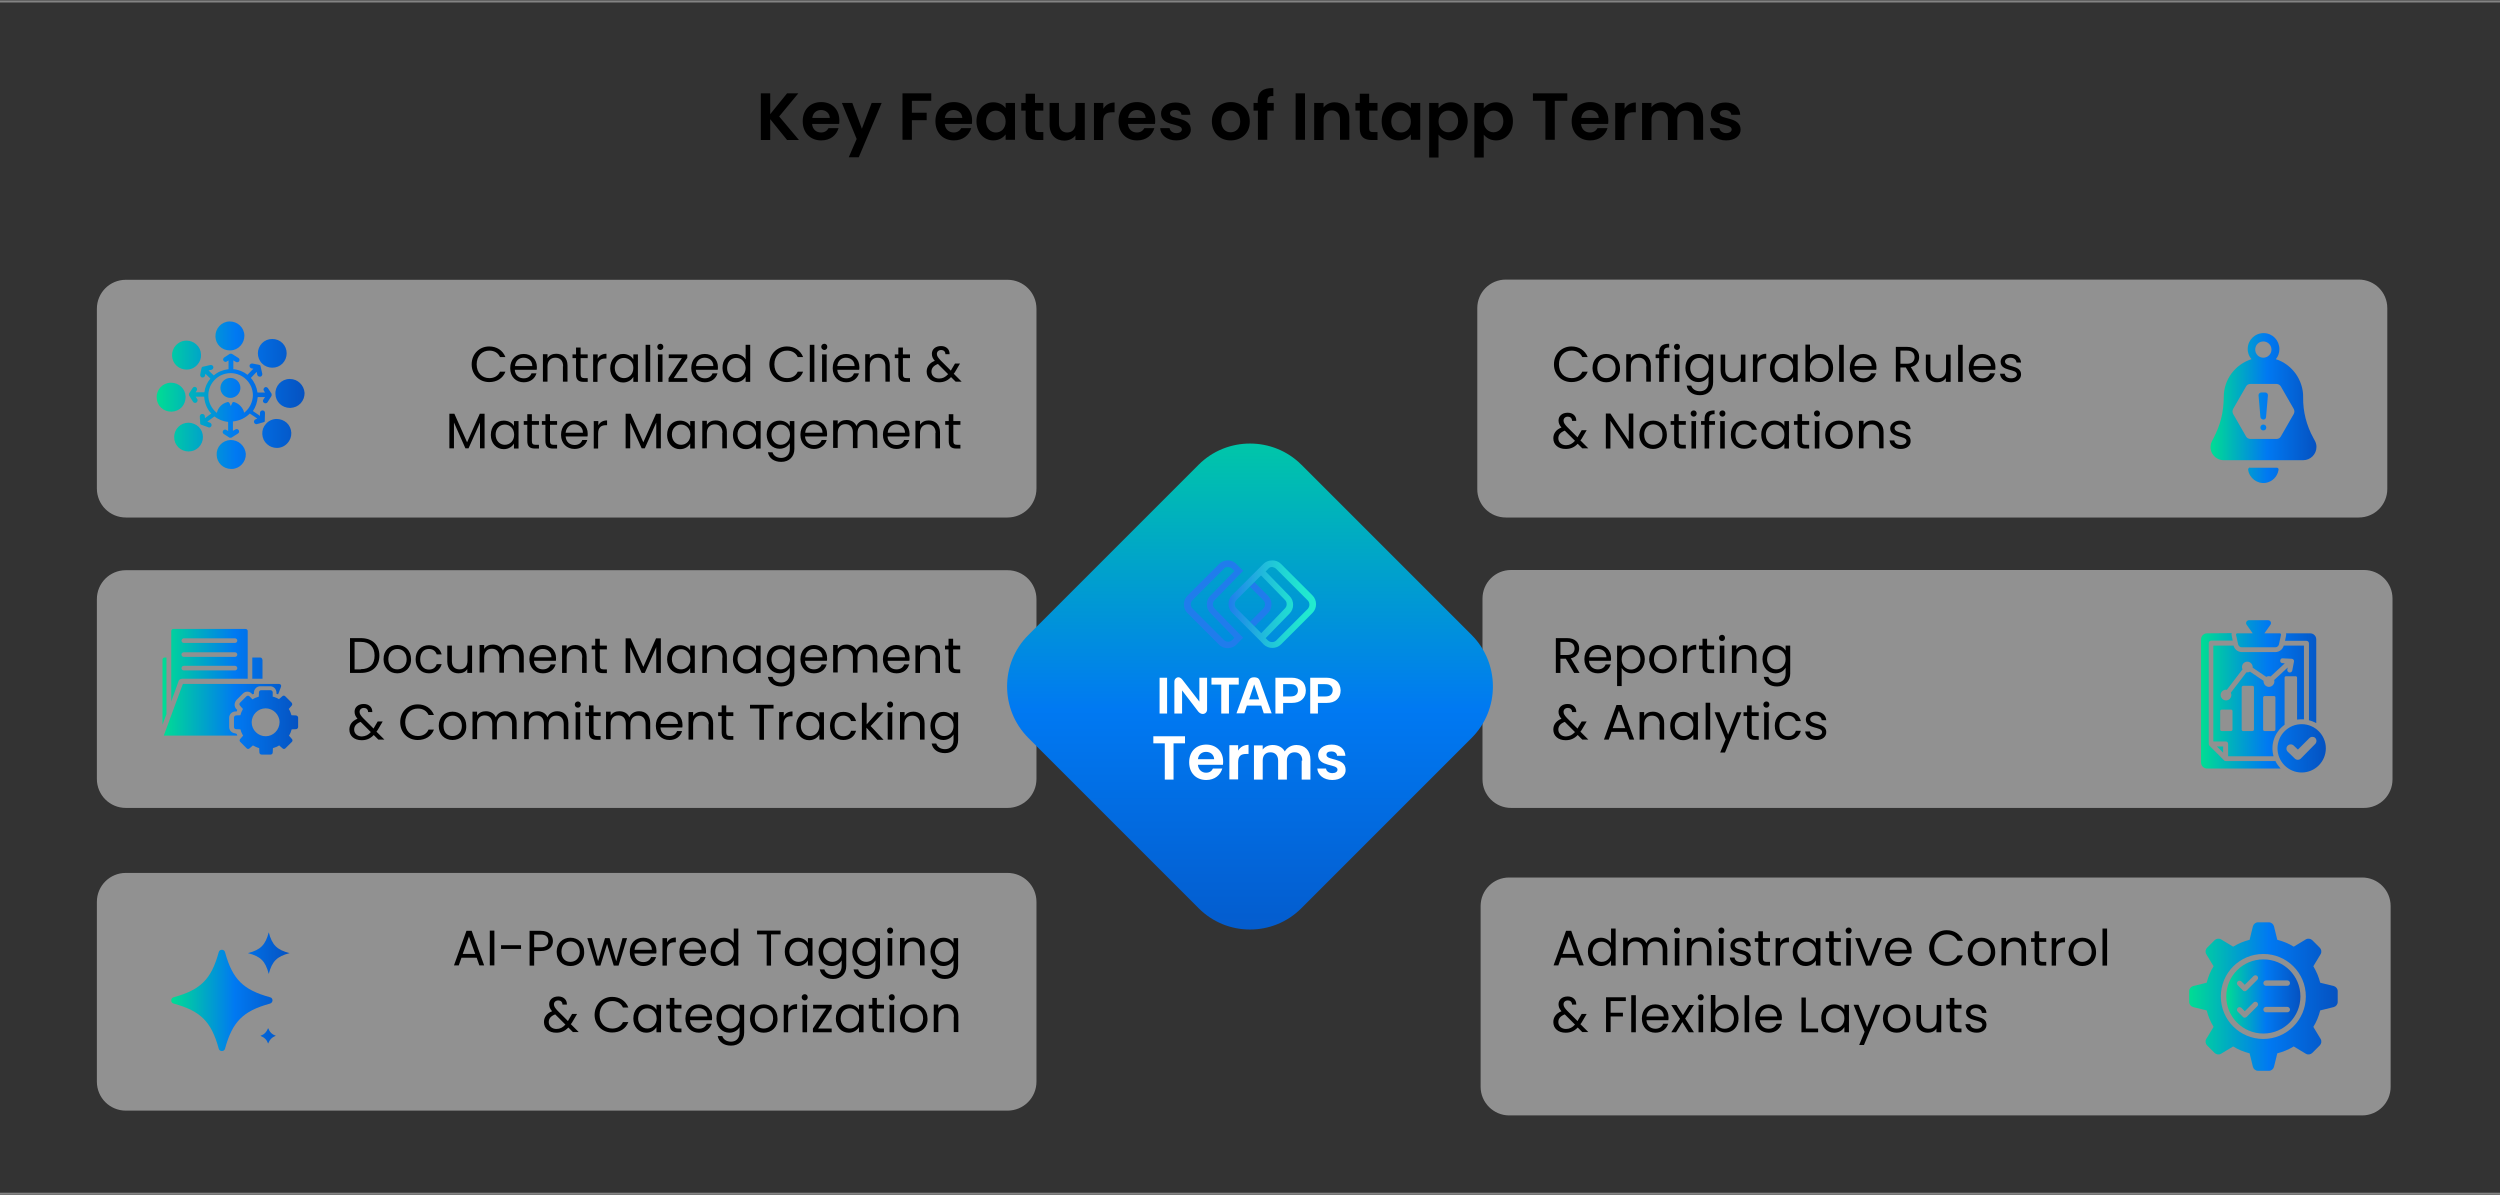
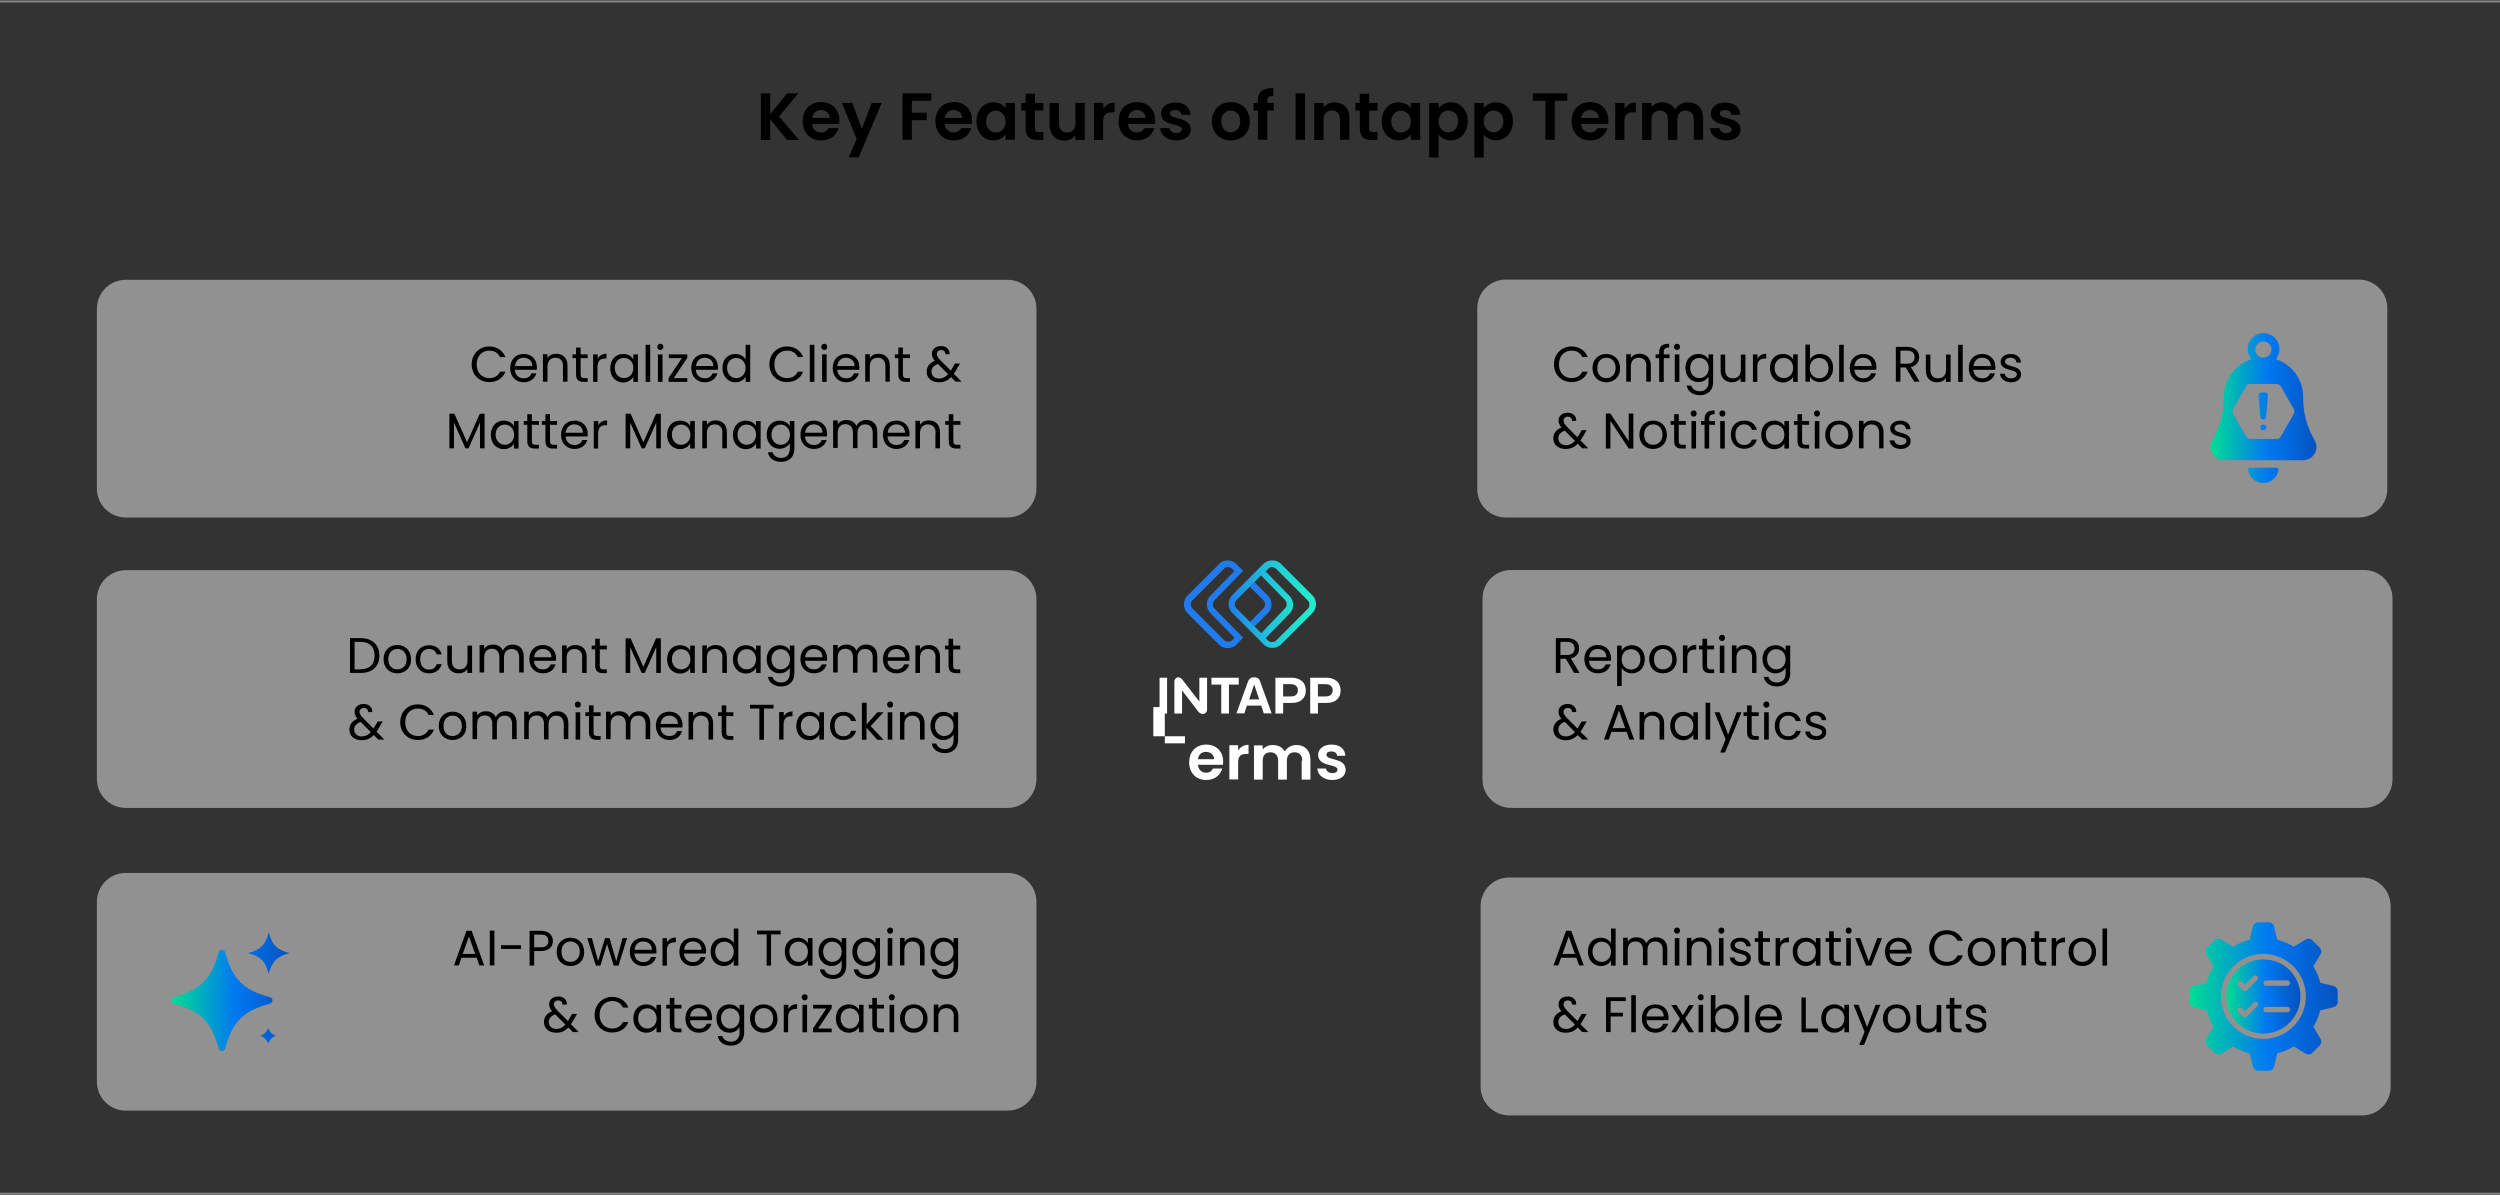
<svg xmlns="http://www.w3.org/2000/svg" xml:space="preserve" viewBox="0 0 1200 573.8">
  <rect x="0" y="0" width="1200" height="573.8" fill="#333333" stroke="none" />
  <switch>
    <g>
      <path fill="#202121" stroke="#848484" stroke-miterlimit="10" d="M-71.7.7h1276.3M-71.7 573h1276.3" />
      <path d="M369.7 57.2v10h-4.5V44.8h4.5v10l8.1-10h5.4L374 55.9l9.5 11.3h-5.7zM394.2 67.4c-5.2 0-8.9-3.6-8.9-9.2s3.6-9.2 8.9-9.2c5.1 0 8.7 3.5 8.7 8.8 0 .6 0 1.2-.1 1.7h-13c.2 2.6 2 4.1 4.3 4.1 1.9 0 3-1 3.6-2.1h4.8c-1 3.4-3.9 5.9-8.3 5.9m-4.3-10.8h8.4c-.1-2.3-1.9-3.8-4.2-3.8-2.2 0-3.9 1.4-4.2 3.8M418.4 49.4h4.8l-11 26.1h-4.8l3.8-8.8-7.1-17.3h5l4.6 12.4zM433.2 44.8H447v3.6h-9.3v5.7h7.1v3.6h-7.1v9.4h-4.5zM457.9 67.4c-5.2 0-8.9-3.6-8.9-9.2s3.6-9.2 8.9-9.2c5.1 0 8.7 3.5 8.7 8.8 0 .6 0 1.2-.1 1.7h-13c.2 2.6 2 4.1 4.3 4.1 1.9 0 3-1 3.6-2.1h4.8c-1 3.4-4 5.9-8.3 5.9m-4.4-10.8h8.4c-.1-2.3-1.9-3.8-4.2-3.8-2.1 0-3.8 1.4-4.2 3.8M476.8 49.1c2.8 0 4.8 1.3 5.9 2.8v-2.5h4.5v17.7h-4.5v-2.6c-1.1 1.5-3.1 2.9-5.9 2.9-4.5 0-8.1-3.7-8.1-9.2s3.6-9.1 8.1-9.1m1.2 4c-2.4 0-4.7 1.8-4.7 5.2s2.3 5.3 4.7 5.3c2.5 0 4.7-1.9 4.7-5.2s-2.3-5.3-4.7-5.3M492.3 53.1h-2.1v-3.7h2.1V45h4.5v4.4h4v3.7h-4v8.6c0 1.2.5 1.7 1.9 1.7h2.1v3.8H498c-3.4 0-5.7-1.4-5.7-5.5zM520.7 67.2h-4.5V65c-1.1 1.5-3.1 2.5-5.3 2.5-4.1 0-7.1-2.7-7.1-7.6V49.4h4.5v9.8c0 2.8 1.6 4.4 3.9 4.4 2.4 0 4-1.5 4-4.4v-9.8h4.5zM529.6 67.2h-4.5V49.4h4.5v2.8c1.1-1.8 3-3 5.4-3v4.7h-1.2c-2.7 0-4.3 1-4.3 4.4v8.9zM545.8 67.4c-5.2 0-8.9-3.6-8.9-9.2s3.6-9.2 8.9-9.2c5.1 0 8.7 3.5 8.7 8.8 0 .6 0 1.2-.1 1.7h-13c.2 2.6 2 4.1 4.3 4.1 1.9 0 3-1 3.6-2.1h4.8c-1 3.4-3.9 5.9-8.3 5.9m-4.3-10.8h8.4c-.1-2.3-1.9-3.8-4.2-3.8-2.2 0-3.9 1.4-4.2 3.8M564.6 67.4c-4.4 0-7.6-2.6-7.7-5.9h4.5c.2 1.3 1.4 2.4 3.2 2.4s2.7-.8 2.7-1.8c0-3.2-10-1.2-10-7.6 0-2.9 2.6-5.3 7-5.3 4.3 0 6.9 2.3 7.1 5.9h-4.3c-.1-1.4-1.2-2.3-3-2.3-1.7 0-2.5.7-2.5 1.7 0 3.2 9.8 1.2 10 7.7 0 2.9-2.7 5.2-7 5.2M590.7 67.4c-5.1 0-9-3.6-9-9.2s4-9.2 9.1-9.2 9.1 3.6 9.1 9.2c.1 5.7-4 9.2-9.2 9.2m0-3.9c2.4 0 4.6-1.7 4.6-5.2 0-3.6-2.2-5.2-4.6-5.2s-4.5 1.7-4.5 5.2c.1 3.5 2.1 5.2 4.5 5.2M603.7 53.1h-2v-3.7h2v-.9c0-4.4 2.5-6.4 7.5-6.2v3.8c-2.2-.1-2.9.6-2.9 2.6v.7h3.1v3.7h-3.1v14h-4.5v-14zM621.9 44.8h4.5v22.3h-4.5zM643.2 57.4c0-2.8-1.6-4.4-3.9-4.4-2.4 0-4 1.5-4 4.4v9.8h-4.5V49.4h4.5v2.2c1.2-1.5 3.1-2.5 5.3-2.5 4.1 0 7.1 2.7 7.1 7.6v10.4h-4.5zM652.7 53.1h-2.1v-3.7h2.1V45h4.5v4.4h4v3.7h-4v8.6c0 1.2.5 1.7 1.9 1.7h2.1v3.8h-2.8c-3.4 0-5.7-1.4-5.7-5.5zM671.3 49.1c2.8 0 4.8 1.3 5.9 2.8v-2.5h4.5v17.7h-4.5v-2.6c-1.1 1.5-3.1 2.9-5.9 2.9-4.5 0-8.1-3.7-8.1-9.2s3.6-9.1 8.1-9.1m1.2 4c-2.4 0-4.7 1.8-4.7 5.2s2.3 5.3 4.7 5.3c2.5 0 4.7-1.9 4.7-5.2s-2.3-5.3-4.7-5.3M696.4 49.1c4.5 0 8.1 3.6 8.1 9.1s-3.6 9.2-8.1 9.2c-2.8 0-4.8-1.4-5.9-2.8v11H686V49.4h4.5V52c1.1-1.5 3.2-2.9 5.9-2.9m-1.2 4c-2.4 0-4.7 1.9-4.7 5.2s2.3 5.2 4.7 5.2 4.7-1.9 4.7-5.3-2.2-5.1-4.7-5.1M718.1 49.1c4.5 0 8.1 3.6 8.1 9.1s-3.6 9.2-8.1 9.2c-2.8 0-4.8-1.4-5.9-2.8v11h-4.5V49.4h4.5V52c1.1-1.5 3.2-2.9 5.9-2.9m-1.2 4c-2.4 0-4.7 1.9-4.7 5.2s2.3 5.2 4.7 5.2 4.7-1.9 4.7-5.3-2.2-5.1-4.7-5.1M735.9 44.8h16.4v3.6h-6v18.7h-4.5V48.4h-6v-3.6zM763.3 67.4c-5.2 0-8.9-3.6-8.9-9.2s3.6-9.2 8.9-9.2c5.1 0 8.7 3.5 8.7 8.8 0 .6 0 1.2-.1 1.7h-13c.2 2.6 2 4.1 4.3 4.1 1.9 0 3-1 3.6-2.1h4.8c-1 3.4-3.9 5.9-8.3 5.9M759 56.6h8.4c-.1-2.3-1.9-3.8-4.2-3.8-2.2 0-3.9 1.4-4.2 3.8M779.8 67.2h-4.5V49.4h4.5v2.8c1.1-1.8 3-3 5.4-3v4.7H784c-2.7 0-4.3 1-4.3 4.4v8.9zM813 57.4c0-2.8-1.6-4.3-3.9-4.3-2.4 0-4 1.5-4 4.3v9.8h-4.5v-9.8c0-2.8-1.6-4.3-3.9-4.3-2.4 0-4 1.5-4 4.3v9.8h-4.5V49.4h4.5v2.1c1.1-1.5 3-2.4 5.2-2.4 2.8 0 5 1.2 6.2 3.4 1.2-2 3.5-3.4 6.1-3.4 4.3 0 7.3 2.7 7.3 7.6v10.4H813zM828.5 67.4c-4.4 0-7.6-2.6-7.7-5.9h4.5c.2 1.3 1.4 2.4 3.2 2.4s2.7-.8 2.7-1.8c0-3.2-10-1.2-10-7.6 0-2.9 2.6-5.3 7-5.3 4.3 0 6.9 2.3 7.1 5.9H831c-.1-1.4-1.2-2.3-3-2.3-1.7 0-2.5.7-2.5 1.7 0 3.2 9.8 1.2 10 7.7 0 2.9-2.6 5.2-7 5.2" />
      <path fill="#E8E8E8" d="M483.6 248.4H60.4c-7.7 0-13.9-6.2-13.9-13.9v-86.3c0-7.7 6.2-13.9 13.9-13.9h423.2c7.7 0 13.9 6.2 13.9 13.9v86.3c0 7.7-6.2 13.9-13.9 13.9M483.6 533.1H60.4c-7.7 0-13.9-6.2-13.9-13.9v-86.3c0-7.7 6.2-13.9 13.9-13.9h423.2c7.7 0 13.9 6.2 13.9 13.9v86.3c0 7.7-6.2 13.9-13.9 13.9M483.6 387.8H60.4c-7.7 0-13.9-6.2-13.9-13.9v-86.3c0-7.7 6.2-13.9 13.9-13.9h423.2c7.7 0 13.9 6.2 13.9 13.9v86.3c0 7.7-6.2 13.9-13.9 13.9M722.8 248.4h409.4c7.6 0 13.7-6.1 13.7-13.7v-86.8c0-7.6-6.1-13.7-13.7-13.7H722.8c-7.6 0-13.7 6.1-13.7 13.7v86.8c-.1 7.6 6.1 13.7 13.7 13.7M724.4 535.4h409.4c7.6 0 13.7-6.1 13.7-13.7v-86.8c0-7.6-6.1-13.7-13.7-13.7H724.4c-7.6 0-13.7 6.1-13.7 13.7v86.8c0 7.5 6.2 13.7 13.7 13.7M725.3 387.8h409.4c7.6 0 13.7-6.1 13.7-13.7v-86.8c0-7.6-6.1-13.7-13.7-13.7H725.3c-7.6 0-13.7 6.1-13.7 13.7v86.8c0 7.6 6.2 13.7 13.7 13.7" opacity=".52" />
      <path d="M234.8 166.3c3.6 0 6.5 1.8 7.8 5.1H240c-.9-2-2.7-3.1-5.1-3.1-3.5 0-6.1 2.5-6.1 6.6s2.6 6.6 6.1 6.6c2.4 0 4.2-1.1 5.1-3.1h2.6c-1.2 3.2-4.1 5-7.8 5-4.7 0-8.4-3.5-8.4-8.5s3.7-8.6 8.4-8.6M251.4 183.5c-3.7 0-6.5-2.6-6.5-6.8s2.7-6.8 6.5-6.8 6.3 2.7 6.3 6.3c0 .5 0 .9-.1 1.3h-10.5c.2 2.7 2 4.1 4.3 4.1 2 0 3.2-1 3.7-2.4h2.4c-.7 2.4-2.8 4.3-6.1 4.3m-4.2-7.8h8.3c0-2.6-1.9-4-4.2-4-2.1 0-3.9 1.4-4.1 4M270.3 175.8c0-2.7-1.5-4.1-3.7-4.1s-3.8 1.4-3.8 4.2v7.3h-2.2V170h2.2v1.9c.9-1.4 2.4-2.1 4.2-2.1 3 0 5.4 1.9 5.4 5.6v7.8h-2.2v-7.4zM276.5 171.9h-1.7v-1.8h1.7v-3.3h2.2v3.3h3.4v1.8h-3.4v7.8c0 1.3.5 1.8 1.8 1.8h1.6v1.8h-2c-2.3 0-3.6-1-3.6-3.6zM286.9 183.3h-2.2v-13.2h2.2v2.1c.7-1.5 2.2-2.4 4.2-2.4v2.3h-.6c-2.1 0-3.7.9-3.7 4v7.2zM299.1 169.9c2.4 0 4.1 1.2 4.9 2.6v-2.4h2.2v13.2H304v-2.4c-.8 1.4-2.5 2.7-4.9 2.7-3.5 0-6.2-2.8-6.2-6.8 0-4.3 2.7-6.9 6.2-6.9m.4 1.9c-2.4 0-4.4 1.8-4.4 4.8s2 4.9 4.4 4.9 4.5-1.8 4.5-4.9c0-3-2.1-4.8-4.5-4.8M309.9 165.5h2.2v17.8h-2.2zM315.5 166.5c0-.8.6-1.5 1.5-1.5.8 0 1.4.6 1.4 1.5 0 .8-.6 1.5-1.4 1.5-.9 0-1.5-.7-1.5-1.5m.3 3.6h2.2v13.2h-2.2zM329.8 171.9l-6.4 9.6h6.5v1.8h-9v-1.8l6.4-9.6H321v-1.8h8.9v1.8zM338.3 183.5c-3.7 0-6.5-2.6-6.5-6.8s2.7-6.8 6.5-6.8 6.3 2.7 6.3 6.3c0 .5 0 .9-.1 1.3H334c.2 2.7 2 4.1 4.3 4.1 2 0 3.2-1 3.7-2.4h2.4c-.7 2.4-2.8 4.3-6.1 4.3m-4.2-7.8h8.3c0-2.6-1.9-4-4.2-4-2.1 0-3.9 1.4-4.1 4M353 169.9c2.1 0 4 1.1 4.9 2.6v-7h2.2v17.8h-2.2v-2.5c-.8 1.5-2.5 2.7-4.9 2.7-3.5 0-6.2-2.8-6.2-6.8-.1-4.2 2.6-6.8 6.2-6.8m.4 1.9c-2.4 0-4.4 1.8-4.4 4.8s2 4.9 4.4 4.9 4.5-1.8 4.5-4.9c-.1-3-2.1-4.8-4.5-4.8M377.7 166.3c3.6 0 6.5 1.8 7.8 5.1h-2.6c-.9-2-2.7-3.1-5.1-3.1-3.5 0-6.1 2.5-6.1 6.6s2.6 6.6 6.1 6.6c2.4 0 4.2-1.1 5.1-3.1h2.6c-1.2 3.2-4.1 5-7.8 5-4.7 0-8.4-3.5-8.4-8.5s3.7-8.6 8.4-8.6M388.7 165.5h2.2v17.8h-2.2zM394.2 166.5c0-.8.6-1.5 1.5-1.5.8 0 1.4.6 1.4 1.5 0 .8-.6 1.5-1.4 1.5s-1.5-.7-1.5-1.5m.4 3.6h2.2v13.2h-2.2zM406.2 183.5c-3.7 0-6.5-2.6-6.5-6.8s2.7-6.8 6.5-6.8 6.3 2.7 6.3 6.3c0 .5 0 .9-.1 1.3h-10.5c.2 2.7 2 4.1 4.3 4.1 2 0 3.2-1 3.7-2.4h2.4c-.7 2.4-2.9 4.3-6.1 4.3m-4.3-7.8h8.3c0-2.6-1.9-4-4.2-4-2.1 0-3.8 1.4-4.1 4M425 175.8c0-2.7-1.5-4.1-3.7-4.1s-3.8 1.4-3.8 4.2v7.3h-2.2V170h2.2v1.9c.9-1.4 2.4-2.1 4.2-2.1 3 0 5.4 1.9 5.4 5.6v7.8H425zM431.2 171.9h-1.7v-1.8h1.7v-3.3h2.2v3.3h3.4v1.8h-3.4v7.8c0 1.3.5 1.8 1.8 1.8h1.6v1.8h-2c-2.3 0-3.6-1-3.6-3.6zM453.8 170.1c0-1.4-.9-2.1-2-2.1-1.3 0-2.1.8-2.1 1.9 0 1 .6 1.8 1.7 3l5 5c.1-.2.3-.4.4-.7l1.6-2.7h2.4l-2 3.4c-.3.6-.6 1-1 1.5l3.8 3.8h-2.9l-2.2-2.2c-1.6 1.7-3.4 2.5-5.8 2.5-3.5 0-5.9-2-5.9-5.1 0-2.3 1.3-4.2 3.9-5.2-1-1.2-1.4-2.1-1.4-3.4 0-2.1 1.7-3.7 4.4-3.7 2.6 0 4.2 1.7 4.1 3.9h-2zm1.3 9.5-4.9-4.9c-2.1.8-3.1 2-3.1 3.7 0 1.9 1.5 3.3 3.7 3.3 1.7 0 3-.7 4.3-2.1M215.7 198.6h2.4l6.1 13.7 6.1-13.7h2.3v16.6h-2.2v-12.4l-5.5 12.4h-1.5l-5.5-12.4v12.4h-2.2zM241.8 201.9c2.4 0 4.1 1.2 4.9 2.6v-2.4h2.2v13.2h-2.2v-2.4c-.8 1.4-2.5 2.7-4.9 2.7-3.5 0-6.2-2.8-6.2-6.8 0-4.3 2.7-6.9 6.2-6.9m.5 1.9c-2.4 0-4.4 1.8-4.4 4.8s2 4.9 4.4 4.9 4.5-1.8 4.5-4.9c-.1-3-2.1-4.8-4.5-4.8M253.1 203.9h-1.7v-1.8h1.7v-3.3h2.2v3.3h3.4v1.8h-3.4v7.8c0 1.3.5 1.8 1.8 1.8h1.6v1.8h-2c-2.3 0-3.6-1-3.6-3.6zM261.8 203.9h-1.7v-1.8h1.7v-3.3h2.2v3.3h3.4v1.8H264v7.8c0 1.3.5 1.8 1.8 1.8h1.6v1.8h-2c-2.3 0-3.6-1-3.6-3.6zM275.8 215.5c-3.7 0-6.5-2.6-6.5-6.8s2.7-6.8 6.5-6.8 6.3 2.7 6.3 6.3c0 .5 0 .9-.1 1.3h-10.5c.2 2.7 2 4.1 4.3 4.1 2 0 3.2-1 3.7-2.4h2.4c-.7 2.4-2.9 4.3-6.1 4.3m-4.3-7.8h8.3c0-2.6-1.9-4-4.2-4-2 0-3.8 1.4-4.1 4M287.2 215.3H285v-13.2h2.2v2.1c.7-1.5 2.2-2.4 4.2-2.4v2.3h-.6c-2.1 0-3.7.9-3.7 4v7.2zM300.3 198.6h2.4l6.1 13.7 6.1-13.7h2.3v16.6H315v-12.4l-5.5 12.4H308l-5.5-12.4v12.4h-2.2zM326.4 201.9c2.4 0 4.1 1.2 4.9 2.6v-2.4h2.2v13.2h-2.2v-2.4c-.8 1.4-2.5 2.7-4.9 2.7-3.5 0-6.2-2.8-6.2-6.8 0-4.3 2.7-6.9 6.2-6.9m.5 1.9c-2.4 0-4.4 1.8-4.4 4.8s2 4.9 4.4 4.9 4.5-1.8 4.5-4.9c-.1-3-2.1-4.8-4.5-4.8M346.8 207.8c0-2.7-1.5-4.1-3.7-4.1s-3.8 1.4-3.8 4.2v7.3h-2.2V202h2.2v1.9c.9-1.4 2.4-2.1 4.2-2.1 3 0 5.4 1.9 5.4 5.6v7.8h-2.2v-7.4zM358 201.9c2.4 0 4.1 1.2 4.9 2.6v-2.4h2.2v13.2h-2.2v-2.4c-.8 1.4-2.5 2.7-4.9 2.7-3.5 0-6.2-2.8-6.2-6.8 0-4.3 2.7-6.9 6.2-6.9m.4 1.9c-2.4 0-4.4 1.8-4.4 4.8s2 4.9 4.4 4.9 4.5-1.8 4.5-4.9c0-3-2.1-4.8-4.5-4.8M374.2 201.9c2.4 0 4.1 1.2 4.9 2.6v-2.4h2.2v13.4c0 3.6-2.4 6.2-6.3 6.2-3.5 0-5.9-1.8-6.4-4.6h2.2c.5 1.6 2 2.7 4.2 2.7 2.3 0 4.1-1.5 4.1-4.3v-2.8c-.8 1.4-2.5 2.7-4.9 2.7-3.5 0-6.2-2.8-6.2-6.8 0-4.1 2.7-6.7 6.2-6.7m.5 1.9c-2.4 0-4.4 1.8-4.4 4.8s2 4.9 4.4 4.9 4.5-1.8 4.5-4.9c-.1-3-2.1-4.8-4.5-4.8M390.7 215.5c-3.7 0-6.5-2.6-6.5-6.8s2.7-6.8 6.5-6.8 6.3 2.7 6.3 6.3c0 .5 0 .9-.1 1.3h-10.5c.2 2.7 2 4.1 4.3 4.1 2 0 3.2-1 3.7-2.4h2.4c-.7 2.4-2.8 4.3-6.1 4.3m-4.2-7.8h8.3c0-2.6-1.9-4-4.2-4-2.1 0-3.9 1.4-4.1 4M418.9 207.8c0-2.7-1.4-4.1-3.6-4.1s-3.7 1.4-3.7 4.2v7.2h-2.2v-7.4c0-2.7-1.4-4.1-3.6-4.1s-3.7 1.4-3.7 4.2v7.2h-2.2v-13.2h2.2v1.9c.9-1.4 2.4-2.1 4.2-2.1 2.2 0 4 1 4.8 2.9.8-1.9 2.6-2.9 4.7-2.9 3 0 5.3 1.9 5.3 5.6v7.8h-2.2zM430.3 215.5c-3.7 0-6.5-2.6-6.5-6.8s2.7-6.8 6.5-6.8 6.3 2.7 6.3 6.3c0 .5 0 .9-.1 1.3H426c.2 2.7 2 4.1 4.3 4.1 2 0 3.2-1 3.7-2.4h2.4c-.7 2.4-2.8 4.3-6.1 4.3m-4.2-7.8h8.3c0-2.6-1.9-4-4.2-4-2.1 0-3.9 1.4-4.1 4M449.1 207.8c0-2.7-1.5-4.1-3.7-4.1s-3.8 1.4-3.8 4.2v7.3h-2.2V202h2.2v1.9c.9-1.4 2.4-2.1 4.2-2.1 3 0 5.4 1.9 5.4 5.6v7.8H449v-7.4zM455.4 203.9h-1.7v-1.8h1.7v-3.3h2.2v3.3h3.4v1.8h-3.4v7.8c0 1.3.5 1.8 1.8 1.8h1.6v1.8h-2c-2.3 0-3.6-1-3.6-3.6zM182.1 314.7c0 5.2-3.4 8.3-8.9 8.3H168v-16.7h5.2c5.5 0 8.9 3.2 8.9 8.4m-8.9 6.5c4.4 0 6.6-2.4 6.6-6.5s-2.3-6.6-6.6-6.6h-3v13.2h3zM190.7 323.2c-3.7 0-6.6-2.6-6.6-6.8s2.9-6.8 6.6-6.8 6.6 2.6 6.6 6.8c.1 4.2-2.9 6.8-6.6 6.8m0-1.9c2.3 0 4.5-1.6 4.5-4.9s-2.2-4.9-4.4-4.9c-2.3 0-4.4 1.6-4.4 4.9 0 3.4 2 4.9 4.3 4.9M205.9 309.7c3.3 0 5.4 1.7 6.1 4.4h-2.4c-.5-1.6-1.8-2.6-3.7-2.6-2.4 0-4.2 1.7-4.2 4.9 0 3.3 1.8 5 4.2 5 1.9 0 3.2-.9 3.7-2.6h2.4c-.7 2.6-2.8 4.4-6.1 4.4-3.7 0-6.4-2.6-6.4-6.8 0-4.1 2.7-6.7 6.4-6.7M226.5 323h-2.2v-1.9c-.8 1.4-2.4 2.1-4.2 2.1-3 0-5.4-1.9-5.4-5.6v-7.7h2.2v7.4c0 2.7 1.5 4 3.7 4 2.3 0 3.8-1.4 3.8-4.2v-7.2h2.2V323zM249.2 315.6c0-2.7-1.4-4.1-3.6-4.1s-3.7 1.4-3.7 4.2v7.2h-2.2v-7.4c0-2.7-1.4-4.1-3.6-4.1s-3.7 1.4-3.7 4.2v7.2h-2.2v-13.2h2.2v1.9c.9-1.4 2.4-2.1 4.2-2.1 2.2 0 4 1 4.8 2.9.8-1.9 2.6-2.9 4.7-2.9 3 0 5.3 1.9 5.3 5.6v7.8h-2.2zM260.6 323.2c-3.7 0-6.5-2.6-6.5-6.8s2.7-6.8 6.5-6.8 6.3 2.7 6.3 6.3c0 .5 0 .9-.1 1.3h-10.5c.2 2.7 2 4.1 4.3 4.1 2 0 3.2-1 3.7-2.4h2.4c-.7 2.5-2.8 4.3-6.1 4.3m-4.2-7.7h8.3c0-2.6-1.9-4-4.2-4-2.1 0-3.9 1.4-4.1 4M279.5 315.6c0-2.7-1.5-4.1-3.7-4.1s-3.8 1.4-3.8 4.2v7.3h-2.2v-13.2h2.2v1.9c.9-1.4 2.4-2.1 4.2-2.1 3 0 5.4 1.9 5.4 5.6v7.8h-2.2v-7.4zM285.7 311.7H284v-1.8h1.7v-3.3h2.2v3.3h3.4v1.8h-3.4v7.8c0 1.3.5 1.8 1.8 1.8h1.6v1.8h-2c-2.3 0-3.6-1-3.6-3.6zM300.3 306.4h2.4l6.1 13.7 6.1-13.7h2.3V323H315v-12.4l-5.5 12.4H308l-5.5-12.4V323h-2.2zM326.4 309.7c2.4 0 4.1 1.2 4.9 2.6v-2.4h2.2V323h-2.2v-2.4c-.8 1.4-2.5 2.7-4.9 2.7-3.5 0-6.2-2.8-6.2-6.8 0-4.2 2.7-6.8 6.2-6.8m.5 1.9c-2.4 0-4.4 1.8-4.4 4.8s2 4.9 4.4 4.9 4.5-1.8 4.5-4.9c-.1-3-2.1-4.8-4.5-4.8M346.8 315.6c0-2.7-1.5-4.1-3.7-4.1s-3.8 1.4-3.8 4.2v7.3h-2.2v-13.2h2.2v1.9c.9-1.4 2.4-2.1 4.2-2.1 3 0 5.4 1.9 5.4 5.6v7.8h-2.2v-7.4zM358 309.7c2.4 0 4.1 1.2 4.9 2.6v-2.4h2.2V323h-2.2v-2.4c-.8 1.4-2.5 2.7-4.9 2.7-3.5 0-6.2-2.8-6.2-6.8 0-4.2 2.7-6.8 6.2-6.8m.4 1.9c-2.4 0-4.4 1.8-4.4 4.8s2 4.9 4.4 4.9 4.5-1.8 4.5-4.9c0-3-2.1-4.8-4.5-4.8M374.2 309.7c2.4 0 4.1 1.2 4.9 2.6v-2.4h2.2v13.4c0 3.6-2.4 6.2-6.3 6.2-3.5 0-5.9-1.8-6.4-4.6h2.2c.5 1.6 2 2.7 4.2 2.7 2.3 0 4.1-1.5 4.1-4.3v-2.8c-.8 1.4-2.5 2.7-4.9 2.7-3.5 0-6.2-2.8-6.2-6.8 0-4.1 2.7-6.7 6.2-6.7m.5 1.9c-2.4 0-4.4 1.8-4.4 4.8s2 4.9 4.4 4.9 4.5-1.8 4.5-4.9c-.1-3-2.1-4.8-4.5-4.8M390.7 323.2c-3.7 0-6.5-2.6-6.5-6.8s2.7-6.8 6.5-6.8 6.3 2.7 6.3 6.3c0 .5 0 .9-.1 1.3h-10.5c.2 2.7 2 4.1 4.3 4.1 2 0 3.2-1 3.7-2.4h2.4c-.7 2.5-2.8 4.3-6.1 4.3m-4.2-7.7h8.3c0-2.6-1.9-4-4.2-4-2.1 0-3.9 1.4-4.1 4M418.9 315.6c0-2.7-1.4-4.1-3.6-4.1s-3.7 1.4-3.7 4.2v7.2h-2.2v-7.4c0-2.7-1.4-4.1-3.6-4.1s-3.7 1.4-3.7 4.2v7.2h-2.2v-13.2h2.2v1.9c.9-1.4 2.4-2.1 4.2-2.1 2.2 0 4 1 4.8 2.9.8-1.9 2.6-2.9 4.7-2.9 3 0 5.3 1.9 5.3 5.6v7.8h-2.2zM430.3 323.2c-3.7 0-6.5-2.6-6.5-6.8s2.7-6.8 6.5-6.8 6.3 2.7 6.3 6.3c0 .5 0 .9-.1 1.3H426c.2 2.7 2 4.1 4.3 4.1 2 0 3.2-1 3.7-2.4h2.4c-.7 2.5-2.8 4.3-6.1 4.3m-4.2-7.7h8.3c0-2.6-1.9-4-4.2-4-2.1 0-3.9 1.4-4.1 4M449.1 315.6c0-2.7-1.5-4.1-3.7-4.1s-3.8 1.4-3.8 4.2v7.3h-2.2v-13.2h2.2v1.9c.9-1.4 2.4-2.1 4.2-2.1 3 0 5.4 1.9 5.4 5.6v7.8H449v-7.4zM455.3 311.7h-1.7v-1.8h1.7v-3.3h2.2v3.3h3.4v1.8h-3.4v7.8c0 1.3.5 1.8 1.8 1.8h1.6v1.8h-2c-2.3 0-3.6-1-3.6-3.6zM176.7 341.9c0-1.4-.9-2.1-2-2.1-1.3 0-2.1.8-2.1 1.9 0 1 .6 1.8 1.7 3l5 5c.1-.2.3-.4.4-.7l1.6-2.7h2.4l-2 3.4c-.3.6-.6 1-1 1.5l3.8 3.8h-2.9l-2.2-2.2c-1.6 1.7-3.4 2.5-5.8 2.5-3.5 0-5.9-2-5.9-5.1 0-2.3 1.3-4.2 3.9-5.2-1-1.2-1.4-2.1-1.4-3.4 0-2.1 1.7-3.7 4.4-3.7 2.6 0 4.2 1.7 4.1 3.9h-2zm1.3 9.5-4.9-4.9c-2.1.8-3.1 2-3.1 3.7 0 1.9 1.5 3.3 3.7 3.3 1.7-.1 3.1-.7 4.3-2.1M200.5 338.1c3.6 0 6.5 1.8 7.8 5.1h-2.6c-.9-2-2.7-3.1-5.1-3.1-3.5 0-6.1 2.5-6.1 6.6s2.6 6.6 6.1 6.6c2.4 0 4.2-1.1 5.1-3.1h2.6c-1.2 3.2-4.1 5-7.8 5-4.7 0-8.4-3.5-8.4-8.5 0-5.1 3.7-8.6 8.4-8.6M217.2 355.2c-3.7 0-6.6-2.6-6.6-6.8s2.9-6.8 6.6-6.8 6.6 2.6 6.6 6.8c.2 4.2-2.8 6.8-6.6 6.8m0-1.9c2.3 0 4.5-1.6 4.5-4.9s-2.2-4.9-4.4-4.9c-2.3 0-4.4 1.6-4.4 4.9 0 3.4 2 4.9 4.3 4.9M245.8 347.6c0-2.7-1.4-4.1-3.6-4.1s-3.7 1.4-3.7 4.2v7.2h-2.2v-7.4c0-2.7-1.4-4.1-3.6-4.1s-3.7 1.4-3.7 4.2v7.2h-2.2v-13.2h2.2v1.9c.9-1.4 2.4-2.1 4.2-2.1 2.2 0 4 1 4.8 2.9.8-1.9 2.6-2.9 4.7-2.9 3 0 5.3 1.9 5.3 5.6v7.8h-2.2zM270.6 347.6c0-2.7-1.4-4.1-3.6-4.1s-3.7 1.4-3.7 4.2v7.2h-2.2v-7.4c0-2.7-1.4-4.1-3.6-4.1s-3.7 1.4-3.7 4.2v7.2h-2.2v-13.2h2.2v1.9c.9-1.4 2.4-2.1 4.2-2.1 2.2 0 4 1 4.8 2.9.8-1.9 2.6-2.9 4.7-2.9 3 0 5.3 1.9 5.3 5.6v7.8h-2.2zM275.9 338.2c0-.8.6-1.5 1.5-1.5.8 0 1.4.6 1.4 1.5 0 .8-.6 1.5-1.4 1.5s-1.5-.6-1.5-1.5m.4 3.7h2.2V355h-2.2zM282.7 343.7H281v-1.8h1.7v-3.3h2.2v3.3h3.4v1.8h-3.4v7.8c0 1.3.5 1.8 1.8 1.8h1.6v1.8h-2c-2.3 0-3.6-1-3.6-3.6zM309.9 347.6c0-2.7-1.4-4.1-3.6-4.1s-3.7 1.4-3.7 4.2v7.2h-2.2v-7.4c0-2.7-1.4-4.1-3.6-4.1s-3.7 1.4-3.7 4.2v7.2h-2.2v-13.2h2.2v1.9c.9-1.4 2.4-2.1 4.2-2.1 2.2 0 4 1 4.8 2.9.8-1.9 2.6-2.9 4.7-2.9 3 0 5.3 1.9 5.3 5.6v7.8h-2.2zM321.3 355.2c-3.7 0-6.5-2.6-6.5-6.8s2.7-6.8 6.5-6.8 6.3 2.7 6.3 6.3c0 .5 0 .9-.1 1.3H317c.2 2.7 2 4.1 4.3 4.1 2 0 3.2-1 3.7-2.4h2.4c-.7 2.5-2.8 4.3-6.1 4.3m-4.2-7.7h8.3c0-2.6-1.9-4-4.2-4-2.1 0-3.9 1.4-4.1 4M340.2 347.6c0-2.7-1.5-4.1-3.7-4.1s-3.8 1.4-3.8 4.2v7.3h-2.2v-13.2h2.2v1.9c.9-1.4 2.4-2.1 4.2-2.1 3 0 5.4 1.9 5.4 5.6v7.8h-2.2v-7.4zM346.4 343.7h-1.7v-1.8h1.7v-3.3h2.2v3.3h3.4v1.8h-3.4v7.8c0 1.3.5 1.8 1.8 1.8h1.6v1.8h-2c-2.3 0-3.6-1-3.6-3.6zM360 338.3h11.3v1.8h-4.6v15h-2.2v-15H360zM376.2 355H374v-13.2h2.2v2.1c.7-1.5 2.2-2.4 4.2-2.4v2.3h-.6c-2.1 0-3.7.9-3.7 4v7.2zM388.4 341.7c2.4 0 4.1 1.2 4.9 2.6v-2.4h2.2V355h-2.2v-2.4c-.8 1.4-2.5 2.7-4.9 2.7-3.5 0-6.2-2.8-6.2-6.8 0-4.2 2.7-6.8 6.2-6.8m.4 1.9c-2.4 0-4.4 1.8-4.4 4.8s2 4.9 4.4 4.9 4.5-1.8 4.5-4.9c0-3-2.1-4.8-4.5-4.8M404.8 341.7c3.3 0 5.4 1.7 6.1 4.4h-2.4c-.5-1.6-1.8-2.6-3.7-2.6-2.4 0-4.2 1.7-4.2 4.9 0 3.3 1.8 5 4.2 5 1.9 0 3.2-.9 3.7-2.6h2.4c-.7 2.6-2.8 4.4-6.1 4.4-3.7 0-6.4-2.6-6.4-6.8 0-4.1 2.6-6.7 6.4-6.7M413.8 337.3h2.2v10.4l5.1-5.8h3l-6.2 6.6 6.2 6.6h-3l-5.2-5.8v5.8h-2.2v-17.8zM425.8 338.2c0-.8.6-1.5 1.5-1.5.8 0 1.4.6 1.4 1.5 0 .8-.6 1.5-1.4 1.5-.9 0-1.5-.6-1.5-1.5m.3 3.7h2.2V355h-2.2zM441.6 347.6c0-2.7-1.5-4.1-3.7-4.1s-3.8 1.4-3.8 4.2v7.3H432v-13.2h2.2v1.9c.9-1.4 2.4-2.1 4.2-2.1 3 0 5.4 1.9 5.4 5.6v7.8h-2.2zM452.8 341.7c2.4 0 4.1 1.2 4.9 2.6v-2.4h2.2v13.4c0 3.6-2.4 6.2-6.3 6.2-3.5 0-5.9-1.8-6.4-4.6h2.2c.5 1.6 2 2.7 4.2 2.7 2.3 0 4.1-1.5 4.1-4.3v-2.8c-.8 1.4-2.5 2.7-4.9 2.7-3.5 0-6.2-2.8-6.2-6.8 0-4.1 2.7-6.7 6.2-6.7m.4 1.9c-2.4 0-4.4 1.8-4.4 4.8s2 4.9 4.4 4.9 4.5-1.8 4.5-4.9c0-3-2.1-4.8-4.5-4.8M752.2 306.3c3.9 0 5.8 2.2 5.8 4.9 0 2.1-1.2 4.2-4 4.8l4.2 7h-2.6l-4-6.8H749v6.8h-2.2v-16.7zm0 1.8H749v6.3h3.2c2.5 0 3.6-1.3 3.6-3.2-.1-1.9-1.2-3.1-3.6-3.1M767 323.2c-3.7 0-6.5-2.6-6.5-6.8s2.7-6.8 6.5-6.8 6.3 2.7 6.3 6.3c0 .5 0 .9-.1 1.3h-10.5c.2 2.7 2 4.1 4.3 4.1 2 0 3.2-1 3.7-2.4h2.4c-.7 2.5-2.8 4.3-6.1 4.3m-4.2-7.7h8.3c0-2.6-1.9-4-4.2-4-2.1 0-3.9 1.4-4.1 4M783.3 309.7c3.5 0 6.2 2.6 6.2 6.7s-2.7 6.8-6.2 6.8c-2.4 0-4.1-1.3-4.9-2.6v8.7h-2.2v-19.4h2.2v2.4c.8-1.4 2.5-2.6 4.9-2.6m-.4 1.9c-2.4 0-4.5 1.8-4.5 4.9s2.1 4.9 4.5 4.9 4.5-1.8 4.5-4.9-2.1-4.9-4.5-4.9M798.2 323.2c-3.7 0-6.6-2.6-6.6-6.8s2.9-6.8 6.6-6.8 6.6 2.6 6.6 6.8c.1 4.2-2.9 6.8-6.6 6.8m0-1.9c2.3 0 4.5-1.6 4.5-4.9s-2.2-4.9-4.4-4.9c-2.3 0-4.4 1.6-4.4 4.9 0 3.4 2 4.9 4.3 4.9M810 323h-2.2v-13.2h2.2v2.1c.7-1.5 2.2-2.4 4.2-2.4v2.3h-.6c-2.1 0-3.7.9-3.7 4v7.2zM817.2 311.7h-1.7v-1.8h1.7v-3.3h2.2v3.3h3.4v1.8h-3.4v7.8c0 1.3.5 1.8 1.8 1.8h1.6v1.8h-2c-2.3 0-3.6-1-3.6-3.6zM825.1 306.2c0-.8.6-1.5 1.5-1.5.8 0 1.4.6 1.4 1.5 0 .8-.6 1.5-1.4 1.5s-1.5-.6-1.5-1.5m.4 3.7h2.2V323h-2.2zM841 315.6c0-2.7-1.5-4.1-3.7-4.1s-3.8 1.4-3.8 4.2v7.3h-2.2v-13.2h2.2v1.9c.9-1.4 2.4-2.1 4.2-2.1 3 0 5.4 1.9 5.4 5.6v7.8H841zM852.2 309.7c2.4 0 4.1 1.2 4.9 2.6v-2.4h2.2v13.4c0 3.6-2.4 6.2-6.3 6.2-3.5 0-5.9-1.8-6.4-4.6h2.2c.5 1.6 2 2.7 4.2 2.7 2.3 0 4.1-1.5 4.1-4.3v-2.8c-.8 1.4-2.5 2.7-4.9 2.7-3.5 0-6.2-2.8-6.2-6.8-.1-4.1 2.7-6.7 6.2-6.7m.4 1.9c-2.4 0-4.4 1.8-4.4 4.8s2 4.9 4.4 4.9 4.5-1.8 4.5-4.9c0-3-2.1-4.8-4.5-4.8M754.6 341.9c0-1.4-.9-2.1-2-2.1-1.3 0-2.1.8-2.1 1.9 0 1 .6 1.8 1.7 3l5 5c.1-.2.3-.4.4-.7l1.6-2.7h2.4l-2 3.4c-.3.6-.6 1-1 1.5l3.8 3.8h-2.9l-2.2-2.2c-1.6 1.7-3.4 2.5-5.8 2.5-3.5 0-5.9-2-5.9-5.1 0-2.3 1.3-4.2 3.9-5.2-1-1.2-1.4-2.1-1.4-3.4 0-2.1 1.7-3.7 4.4-3.7 2.6 0 4.2 1.7 4.1 3.9h-2zm1.4 9.5-4.9-4.9c-2.1.8-3.1 2-3.1 3.7 0 1.9 1.5 3.3 3.7 3.3 1.7-.1 3-.7 4.3-2.1M780.8 351.3h-7.3l-1.3 3.7h-2.3l6-16.6h2.5l6 16.6h-2.3zm-3.7-10.2-3 8.4h6zM796.7 347.6c0-2.7-1.5-4.1-3.7-4.1s-3.8 1.4-3.8 4.2v7.3H787v-13.2h2.2v1.9c.9-1.4 2.4-2.1 4.2-2.1 3 0 5.4 1.9 5.4 5.6v7.8h-2.2v-7.4zM807.9 341.7c2.4 0 4.1 1.2 4.9 2.6v-2.4h2.2V355h-2.2v-2.4c-.8 1.4-2.5 2.7-4.9 2.7-3.5 0-6.2-2.8-6.2-6.8-.1-4.2 2.6-6.8 6.2-6.8m.4 1.9c-2.4 0-4.4 1.8-4.4 4.8s2 4.9 4.4 4.9 4.5-1.8 4.5-4.9c0-3-2.1-4.8-4.5-4.8M818.7 337.3h2.2V355h-2.2zM833.6 341.9h2.3l-7.9 19.3h-2.3l2.6-6.3-5.3-13h2.4l4.1 10.7zM838.6 343.7h-1.7v-1.8h1.7v-3.3h2.2v3.3h3.4v1.8h-3.4v7.8c0 1.3.5 1.8 1.8 1.8h1.6v1.8h-2c-2.3 0-3.6-1-3.6-3.6zM846.4 338.2c0-.8.6-1.5 1.5-1.5.8 0 1.4.6 1.4 1.5 0 .8-.6 1.5-1.4 1.5s-1.5-.6-1.5-1.5m.4 3.7h2.2V355h-2.2zM858.3 341.7c3.3 0 5.4 1.7 6.1 4.4H862c-.5-1.6-1.8-2.6-3.7-2.6-2.4 0-4.2 1.7-4.2 4.9 0 3.3 1.8 5 4.2 5 1.9 0 3.2-.9 3.7-2.6h2.4c-.7 2.6-2.8 4.4-6.1 4.4-3.7 0-6.4-2.6-6.4-6.8 0-4.1 2.7-6.7 6.4-6.7M871.9 355.2c-3.1 0-5.2-1.7-5.4-4.1h2.3c.1 1.3 1.2 2.2 3.1 2.2 1.7 0 2.7-.9 2.7-1.9 0-2.9-7.8-1.2-7.8-6.1 0-2 1.9-3.7 4.8-3.7s4.8 1.6 5 4.1h-2.2c-.1-1.3-1.1-2.3-2.9-2.3-1.6 0-2.6.8-2.6 1.8 0 3.1 7.6 1.4 7.7 6.1.1 2.3-1.8 3.9-4.7 3.9M228.8 459.7h-7.3l-1.3 3.7h-2.3l6-16.6h2.5l6 16.6h-2.3zm-3.7-10.2-3 8.4h6zM235.1 446.7h2.2v16.7h-2.2zM240.5 453.7h9.6v1.8h-9.6zM259.6 456.5h-3.2v7h-2.2v-16.7h5.4c3.9 0 5.8 2.2 5.8 4.9 0 2.5-1.7 4.8-5.8 4.8m0-1.8c2.5 0 3.6-1.2 3.6-3 0-1.9-1.1-3.1-3.6-3.1h-3.2v6.1zM273.8 463.7c-3.7 0-6.6-2.6-6.6-6.8s2.9-6.8 6.6-6.8 6.6 2.6 6.6 6.8c.2 4.1-2.8 6.8-6.6 6.8m0-2c2.3 0 4.5-1.6 4.5-4.9s-2.2-4.9-4.4-4.9c-2.3 0-4.4 1.6-4.4 4.9 0 3.4 2 4.9 4.3 4.9M281.9 450.3h2.2l3 11 3.3-11h2.2l3.2 11.1 3-11.1h2.2l-4.1 13.2h-2.3l-3.2-10.4-3.2 10.4H286zM308.8 463.7c-3.7 0-6.5-2.6-6.5-6.8s2.7-6.8 6.5-6.8 6.3 2.7 6.3 6.3c0 .5 0 .9-.1 1.3h-10.5c.2 2.7 2 4.1 4.3 4.1 2 0 3.2-1 3.7-2.4h2.4c-.7 2.4-2.8 4.3-6.1 4.3m-4.2-7.8h8.3c0-2.6-1.9-4-4.2-4-2.1 0-3.9 1.4-4.1 4M320.2 463.5H318v-13.2h2.2v2.1c.7-1.5 2.2-2.4 4.2-2.4v2.3h-.6c-2.1 0-3.7.9-3.7 4v7.2zM332.6 463.7c-3.7 0-6.5-2.6-6.5-6.8s2.7-6.8 6.5-6.8 6.3 2.7 6.3 6.3c0 .5 0 .9-.1 1.3h-10.5c.2 2.7 2 4.1 4.3 4.1 2 0 3.2-1 3.7-2.4h2.4c-.7 2.4-2.8 4.3-6.1 4.3m-4.2-7.8h8.3c0-2.6-1.9-4-4.2-4-2.1 0-3.9 1.4-4.1 4M347.3 450.1c2.1 0 4 1.1 4.9 2.6v-7h2.2v17.8h-2.2V461c-.8 1.5-2.5 2.7-4.9 2.7-3.5 0-6.2-2.8-6.2-6.8-.1-4.2 2.6-6.8 6.2-6.8m.4 1.9c-2.4 0-4.4 1.8-4.4 4.8s2 4.9 4.4 4.9 4.5-1.8 4.5-4.9c0-3-2.1-4.8-4.5-4.8M363.4 446.7h11.3v1.8h-4.6v15H368v-15h-4.6zM382.9 450.1c2.4 0 4.1 1.2 4.9 2.6v-2.4h2.2v13.2h-2.2V461c-.8 1.4-2.5 2.7-4.9 2.7-3.5 0-6.2-2.8-6.2-6.8-.1-4.2 2.6-6.8 6.2-6.8m.4 1.9c-2.4 0-4.4 1.8-4.4 4.8s2 4.9 4.4 4.9 4.5-1.8 4.5-4.9c0-3-2.1-4.8-4.5-4.8M399.1 450.1c2.4 0 4.1 1.2 4.9 2.6v-2.4h2.2v13.4c0 3.6-2.4 6.2-6.3 6.2-3.5 0-5.9-1.8-6.4-4.6h2.2c.5 1.6 2 2.7 4.2 2.7 2.3 0 4.1-1.5 4.1-4.3V461c-.8 1.4-2.5 2.7-4.9 2.7-3.5 0-6.2-2.8-6.2-6.8 0-4.2 2.7-6.8 6.2-6.8m.4 1.9c-2.4 0-4.4 1.8-4.4 4.8s2 4.9 4.4 4.9 4.5-1.8 4.5-4.9c0-3-2.1-4.8-4.5-4.8M415.3 450.1c2.4 0 4.1 1.2 4.9 2.6v-2.4h2.2v13.4c0 3.6-2.4 6.2-6.3 6.2-3.5 0-5.9-1.8-6.4-4.6h2.2c.5 1.6 2 2.7 4.2 2.7 2.3 0 4.1-1.5 4.1-4.3V461c-.8 1.4-2.5 2.7-4.9 2.7-3.5 0-6.2-2.8-6.2-6.8 0-4.2 2.7-6.8 6.2-6.8m.5 1.9c-2.4 0-4.4 1.8-4.4 4.8s2 4.9 4.4 4.9 4.5-1.8 4.5-4.9c-.1-3-2.1-4.8-4.5-4.8M425.8 446.7c0-.8.6-1.5 1.5-1.5.8 0 1.4.6 1.4 1.5 0 .8-.6 1.5-1.4 1.5-.9 0-1.5-.7-1.5-1.5m.3 3.6h2.2v13.2h-2.2zM441.6 456c0-2.7-1.5-4.1-3.7-4.1s-3.8 1.4-3.8 4.2v7.3H432v-13.2h2.2v1.9c.9-1.4 2.4-2.1 4.2-2.1 3 0 5.4 1.9 5.4 5.6v7.8h-2.2zM452.8 450.1c2.4 0 4.1 1.2 4.9 2.6v-2.4h2.2v13.4c0 3.6-2.4 6.2-6.3 6.2-3.5 0-5.9-1.8-6.4-4.6h2.2c.5 1.6 2 2.7 4.2 2.7 2.3 0 4.1-1.5 4.1-4.3V461c-.8 1.4-2.5 2.7-4.9 2.7-3.5 0-6.2-2.8-6.2-6.8 0-4.2 2.7-6.8 6.2-6.8m.4 1.9c-2.4 0-4.4 1.8-4.4 4.8s2 4.9 4.4 4.9 4.5-1.8 4.5-4.9c0-3-2.1-4.8-4.5-4.8M270 482.3c0-1.4-.9-2.1-2-2.1-1.3 0-2.1.8-2.1 1.9 0 1 .6 1.8 1.7 3l5 5c.1-.2.3-.4.4-.7l1.6-2.7h2.4l-2 3.4c-.3.6-.6 1-1 1.5l3.8 3.8H275l-2.2-2.2c-1.6 1.7-3.4 2.5-5.8 2.5-3.5 0-5.9-2-5.9-5.1 0-2.3 1.3-4.2 3.9-5.2-1-1.2-1.4-2.1-1.4-3.4 0-2.1 1.7-3.7 4.4-3.7 2.6 0 4.2 1.7 4.1 3.9H270zm1.4 9.5-4.9-4.9c-2.1.8-3.1 2-3.1 3.7 0 1.9 1.5 3.3 3.7 3.3 1.7 0 3-.7 4.3-2.1M293.8 478.5c3.6 0 6.5 1.8 7.8 5.1H299c-.9-2-2.7-3.1-5.1-3.1-3.5 0-6.1 2.5-6.1 6.6s2.6 6.6 6.1 6.6c2.4 0 4.2-1.1 5.1-3.1h2.6c-1.2 3.2-4.1 5-7.8 5-4.7 0-8.4-3.5-8.4-8.5.1-5 3.8-8.6 8.4-8.6M310.2 482.1c2.4 0 4.1 1.2 4.9 2.6v-2.4h2.2v13.2h-2.2V493c-.8 1.4-2.5 2.7-4.9 2.7-3.5 0-6.2-2.8-6.2-6.8 0-4.2 2.7-6.8 6.2-6.8m.5 1.9c-2.4 0-4.4 1.8-4.4 4.8s2 4.9 4.4 4.9 4.5-1.8 4.5-4.9c-.1-3-2.1-4.8-4.5-4.8M321.5 484.1h-1.7v-1.8h1.7V479h2.2v3.3h3.4v1.8h-3.4v7.8c0 1.3.5 1.8 1.8 1.8h1.6v1.8h-2c-2.3 0-3.6-1-3.6-3.6zM335.5 495.7c-3.7 0-6.5-2.6-6.5-6.8s2.7-6.8 6.5-6.8 6.3 2.7 6.3 6.3c0 .5 0 .9-.1 1.3h-10.5c.2 2.7 2 4.1 4.3 4.1 2 0 3.2-1 3.7-2.4h2.4c-.8 2.4-2.9 4.3-6.1 4.3m-4.3-7.8h8.3c0-2.6-1.9-4-4.2-4-2.1 0-3.8 1.4-4.1 4M350.1 482.1c2.4 0 4.1 1.2 4.9 2.6v-2.4h2.2v13.4c0 3.6-2.4 6.2-6.3 6.2-3.5 0-5.9-1.8-6.4-4.6h2.2c.5 1.6 2 2.7 4.2 2.7 2.3 0 4.1-1.5 4.1-4.3V493c-.8 1.4-2.5 2.7-4.9 2.7-3.5 0-6.2-2.8-6.2-6.8-.1-4.2 2.7-6.8 6.2-6.8m.4 1.9c-2.4 0-4.4 1.8-4.4 4.8s2 4.9 4.4 4.9 4.5-1.8 4.5-4.9c0-3-2.1-4.8-4.5-4.8M366.6 495.7c-3.7 0-6.6-2.6-6.6-6.8s2.9-6.8 6.6-6.8 6.6 2.6 6.6 6.8c.2 4.1-2.8 6.8-6.6 6.8m0-2c2.3 0 4.5-1.6 4.5-4.9s-2.2-4.9-4.4-4.9c-2.3 0-4.4 1.6-4.4 4.9 0 3.4 2 4.9 4.3 4.9M378.4 495.5h-2.2v-13.2h2.2v2.1c.7-1.5 2.2-2.4 4.2-2.4v2.3h-.6c-2.1 0-3.7.9-3.7 4v7.2zM384.8 478.7c0-.8.6-1.5 1.5-1.5.8 0 1.4.6 1.4 1.5 0 .8-.6 1.5-1.4 1.5s-1.5-.7-1.5-1.5m.4 3.6h2.2v13.2h-2.2zM399.1 484.1l-6.4 9.6h6.5v1.8h-9v-1.8l6.4-9.6h-6.3v-1.8h8.9v1.8zM407.4 482.1c2.4 0 4.1 1.2 4.9 2.6v-2.4h2.2v13.2h-2.2V493c-.8 1.4-2.5 2.7-4.9 2.7-3.5 0-6.2-2.8-6.2-6.8 0-4.2 2.7-6.8 6.2-6.8m.5 1.9c-2.4 0-4.4 1.8-4.4 4.8s2 4.9 4.4 4.9 4.5-1.8 4.5-4.9c-.1-3-2.1-4.8-4.5-4.8M418.7 484.1H417v-1.8h1.7V479h2.2v3.3h3.4v1.8h-3.4v7.8c0 1.3.5 1.8 1.8 1.8h1.6v1.8h-2c-2.3 0-3.6-1-3.6-3.6zM426.6 478.7c0-.8.6-1.5 1.5-1.5.8 0 1.4.6 1.4 1.5 0 .8-.6 1.5-1.4 1.5s-1.5-.7-1.5-1.5m.4 3.6h2.2v13.2H427zM438.6 495.7c-3.7 0-6.6-2.6-6.6-6.8s2.9-6.8 6.6-6.8 6.6 2.6 6.6 6.8c.2 4.1-2.8 6.8-6.6 6.8m0-2c2.3 0 4.5-1.6 4.5-4.9s-2.2-4.9-4.4-4.9c-2.3 0-4.4 1.6-4.4 4.9 0 3.4 2 4.9 4.3 4.9M457.9 488c0-2.7-1.5-4.1-3.7-4.1s-3.8 1.4-3.8 4.2v7.3h-2.2v-13.2h2.2v1.9c.9-1.4 2.4-2.1 4.2-2.1 3 0 5.4 1.9 5.4 5.6v7.8h-2.2V488zM756.6 459.7h-7.3l-1.3 3.7h-2.3l6-16.6h2.5l6 16.6H758zm-3.6-10.2-3 8.4h6zM768.4 450.1c2.1 0 4 1.1 4.9 2.6v-7h2.2v17.8h-2.2V461c-.8 1.5-2.5 2.7-4.9 2.7-3.5 0-6.2-2.8-6.2-6.8-.1-4.2 2.6-6.8 6.2-6.8m.4 1.9c-2.4 0-4.4 1.8-4.4 4.8s2 4.9 4.4 4.9 4.5-1.8 4.5-4.9c-.1-3-2.1-4.8-4.5-4.8M798.1 456c0-2.7-1.4-4.1-3.6-4.1s-3.7 1.4-3.7 4.2v7.2h-2.2V456c0-2.7-1.4-4.1-3.6-4.1s-3.7 1.4-3.7 4.2v7.2h-2.2v-13.2h2.2v1.9c.9-1.4 2.4-2.1 4.2-2.1 2.2 0 4 1 4.8 2.9.8-1.9 2.6-2.9 4.7-2.9 3 0 5.3 1.9 5.3 5.6v7.8h-2.2zM803.5 446.7c0-.8.6-1.5 1.5-1.5.8 0 1.4.6 1.4 1.5 0 .8-.6 1.5-1.4 1.5s-1.5-.7-1.5-1.5m.4 3.6h2.2v13.2h-2.2zM819.4 456c0-2.7-1.5-4.1-3.7-4.1s-3.8 1.4-3.8 4.2v7.3h-2.2v-13.2h2.2v1.9c.9-1.4 2.4-2.1 4.2-2.1 3 0 5.4 1.9 5.4 5.6v7.8h-2.2V456zM824.8 446.7c0-.8.6-1.5 1.5-1.5.8 0 1.4.6 1.4 1.5 0 .8-.6 1.5-1.4 1.5-.9 0-1.5-.7-1.5-1.5m.3 3.6h2.2v13.2h-2.2zM835.7 463.7c-3.1 0-5.2-1.7-5.4-4.1h2.3c.1 1.3 1.2 2.2 3.1 2.2 1.7 0 2.7-.9 2.7-1.9 0-2.9-7.8-1.2-7.8-6.1 0-2 1.9-3.7 4.8-3.7s4.8 1.6 5 4.1h-2.2c-.1-1.3-1.1-2.3-2.9-2.3-1.6 0-2.6.8-2.6 1.8 0 3.1 7.6 1.4 7.7 6.1.1 2.2-1.8 3.9-4.7 3.9M844 452.1h-1.7v-1.8h1.7V447h2.2v3.3h3.4v1.8h-3.4v7.8c0 1.3.5 1.8 1.8 1.8h1.6v1.8h-2c-2.3 0-3.6-1-3.6-3.6zM854.5 463.5h-2.2v-13.2h2.2v2.1c.7-1.5 2.2-2.4 4.2-2.4v2.3h-.6c-2.1 0-3.7.9-3.7 4v7.2zM866.7 450.1c2.4 0 4.1 1.2 4.9 2.6v-2.4h2.2v13.2h-2.2V461c-.8 1.4-2.5 2.7-4.9 2.7-3.5 0-6.2-2.8-6.2-6.8-.1-4.2 2.6-6.8 6.2-6.8m.4 1.9c-2.4 0-4.4 1.8-4.4 4.8s2 4.9 4.4 4.9 4.5-1.8 4.5-4.9c0-3-2.1-4.8-4.5-4.8M878 452.1h-1.7v-1.8h1.7V447h2.2v3.3h3.4v1.8h-3.4v7.8c0 1.3.5 1.8 1.8 1.8h1.6v1.8h-2c-2.3 0-3.6-1-3.6-3.6zM885.9 446.7c0-.8.6-1.5 1.5-1.5.8 0 1.4.6 1.4 1.5 0 .8-.6 1.5-1.4 1.5-.9 0-1.5-.7-1.5-1.5m.3 3.6h2.2v13.2h-2.2zM892.9 450.3l4.1 11.1 4.1-11.1h2.3l-5.2 13.2h-2.5l-5.2-13.2zM911.3 463.7c-3.7 0-6.5-2.6-6.5-6.8s2.7-6.8 6.5-6.8 6.3 2.7 6.3 6.3c0 .5 0 .9-.1 1.3H907c.2 2.7 2 4.1 4.3 4.1 2 0 3.2-1 3.7-2.4h2.4c-.8 2.4-2.9 4.3-6.1 4.3m-4.3-7.8h8.3c0-2.6-1.9-4-4.2-4-2.1 0-3.8 1.4-4.1 4M934.4 446.5c3.6 0 6.5 1.8 7.8 5.1h-2.6c-.9-2-2.7-3.1-5.1-3.1-3.5 0-6.1 2.5-6.1 6.6s2.6 6.6 6.1 6.6c2.4 0 4.2-1.1 5.1-3.1h2.6c-1.2 3.2-4.1 5-7.8 5-4.7 0-8.4-3.5-8.4-8.5.1-5 3.7-8.6 8.4-8.6M951.1 463.7c-3.7 0-6.6-2.6-6.6-6.8s2.9-6.8 6.6-6.8 6.6 2.6 6.6 6.8c.2 4.1-2.8 6.8-6.6 6.8m0-2c2.3 0 4.5-1.6 4.5-4.9s-2.2-4.9-4.4-4.9c-2.3 0-4.4 1.6-4.4 4.9 0 3.4 2.1 4.9 4.3 4.9M970.4 456c0-2.7-1.5-4.1-3.7-4.1s-3.8 1.4-3.8 4.2v7.3h-2.2v-13.2h2.2v1.9c.9-1.4 2.4-2.1 4.2-2.1 3 0 5.4 1.9 5.4 5.6v7.8h-2.2V456zM976.6 452.1h-1.7v-1.8h1.7V447h2.2v3.3h3.4v1.8h-3.4v7.8c0 1.3.5 1.8 1.8 1.8h1.6v1.8h-2c-2.3 0-3.6-1-3.6-3.6zM987 463.5h-2.2v-13.2h2.2v2.1c.7-1.5 2.2-2.4 4.2-2.4v2.3h-.6c-2.1 0-3.7.9-3.7 4v7.2zM999.5 463.7c-3.7 0-6.6-2.6-6.6-6.8s2.9-6.8 6.6-6.8 6.6 2.6 6.6 6.8c.2 4.1-2.8 6.8-6.6 6.8m0-2c2.3 0 4.5-1.6 4.5-4.9s-2.2-4.9-4.4-4.9c-2.3 0-4.4 1.6-4.4 4.9 0 3.4 2.1 4.9 4.3 4.9M1009.2 445.7h2.2v17.8h-2.2zM754.6 482.3c0-1.4-.9-2.1-2-2.1-1.3 0-2.1.8-2.1 1.9 0 1 .6 1.8 1.7 3l5 5c.1-.2.3-.4.4-.7l1.6-2.7h2.4l-2 3.4c-.3.6-.6 1-1 1.5l3.8 3.8h-2.9l-2.2-2.2c-1.6 1.7-3.4 2.5-5.8 2.5-3.5 0-5.9-2-5.9-5.1 0-2.3 1.3-4.2 3.9-5.2-1-1.2-1.4-2.1-1.4-3.4 0-2.1 1.7-3.7 4.4-3.7 2.6 0 4.2 1.7 4.1 3.9h-2zm1.4 9.5-4.9-4.9c-2.1.8-3.1 2-3.1 3.7 0 1.9 1.5 3.3 3.7 3.3 1.7 0 3-.7 4.3-2.1M770.9 478.7h9.5v1.8h-7.3v5.6h5.9v1.8h-5.9v7.5h-2.2zM783 477.7h2.2v17.8H783zM794.6 495.7c-3.7 0-6.5-2.6-6.5-6.8s2.7-6.8 6.5-6.8 6.3 2.7 6.3 6.3c0 .5 0 .9-.1 1.3h-10.5c.2 2.7 2 4.1 4.3 4.1 2 0 3.2-1 3.7-2.4h2.4c-.7 2.4-2.9 4.3-6.1 4.3m-4.3-7.8h8.3c0-2.6-1.9-4-4.2-4-2 0-3.8 1.4-4.1 4M807.5 490.6l-3 4.9h-2.3l4.2-6.5-4.2-6.6h2.5l3.1 4.9 3-4.9h2.3l-4.2 6.5 4.2 6.6h-2.5zM814.9 478.7c0-.8.6-1.5 1.5-1.5.8 0 1.4.6 1.4 1.5 0 .8-.6 1.5-1.4 1.5s-1.5-.7-1.5-1.5m.4 3.6h2.2v13.2h-2.2zM828.3 482.1c3.6 0 6.2 2.6 6.2 6.7s-2.7 6.8-6.2 6.8c-2.4 0-4.1-1.2-4.9-2.6v2.4h-2.2v-17.8h2.2v7.1c.8-1.4 2.6-2.6 4.9-2.6m-.5 1.9c-2.4 0-4.5 1.8-4.5 4.9s2.1 4.9 4.5 4.9 4.5-1.8 4.5-4.9-2.1-4.9-4.5-4.9M837.4 477.7h2.2v17.8h-2.2zM849 495.7c-3.7 0-6.5-2.6-6.5-6.8s2.7-6.8 6.5-6.8 6.3 2.7 6.3 6.3c0 .5 0 .9-.1 1.3h-10.5c.2 2.7 2 4.1 4.3 4.1 2 0 3.2-1 3.7-2.4h2.4c-.7 2.4-2.8 4.3-6.1 4.3m-4.3-7.8h8.3c0-2.6-1.9-4-4.2-4-2 0-3.8 1.4-4.1 4M866.8 478.7v15h5.9v1.8h-8v-16.7h2.1zM880.4 482.1c2.4 0 4.1 1.2 4.9 2.6v-2.4h2.2v13.2h-2.2V493c-.8 1.4-2.5 2.7-4.9 2.7-3.5 0-6.2-2.8-6.2-6.8-.1-4.2 2.7-6.8 6.2-6.8m.4 1.9c-2.4 0-4.4 1.8-4.4 4.8s2 4.9 4.4 4.9 4.5-1.8 4.5-4.9c0-3-2.1-4.8-4.5-4.8M900.3 482.3h2.3l-7.9 19.3h-2.3l2.6-6.3-5.3-13h2.4l4.1 10.7zM910.4 495.7c-3.7 0-6.6-2.6-6.6-6.8s2.9-6.8 6.6-6.8 6.6 2.6 6.6 6.8c.2 4.1-2.8 6.8-6.6 6.8m0-2c2.3 0 4.5-1.6 4.5-4.9s-2.2-4.9-4.4-4.9c-2.3 0-4.4 1.6-4.4 4.9 0 3.4 2 4.9 4.3 4.9M931.7 495.5h-2.2v-1.9c-.8 1.4-2.4 2.1-4.2 2.1-3 0-5.4-1.9-5.4-5.6v-7.7h2.2v7.4c0 2.7 1.5 4 3.7 4 2.3 0 3.8-1.4 3.8-4.2v-7.2h2.2v13.1zM935.9 484.1h-1.7v-1.8h1.7V479h2.2v3.3h3.4v1.8h-3.4v7.8c0 1.3.5 1.8 1.8 1.8h1.6v1.8h-2c-2.3 0-3.6-1-3.6-3.6zM948.8 495.7c-3.1 0-5.2-1.7-5.4-4.1h2.3c.1 1.3 1.2 2.2 3.1 2.2 1.7 0 2.7-.9 2.7-1.9 0-2.9-7.8-1.2-7.8-6.1 0-2 1.9-3.7 4.8-3.7s4.8 1.6 5 4.1h-2.2c-.1-1.3-1.1-2.3-2.9-2.3-1.6 0-2.6.8-2.6 1.8 0 3.1 7.6 1.4 7.7 6.1.1 2.2-1.8 3.9-4.7 3.9M754.3 166.3c3.6 0 6.5 1.8 7.8 5.1h-2.6c-.9-2-2.7-3.1-5.1-3.1-3.5 0-6.1 2.5-6.1 6.6s2.6 6.6 6.1 6.6c2.4 0 4.2-1.1 5.1-3.1h2.6c-1.2 3.2-4.1 5-7.8 5-4.7 0-8.4-3.5-8.4-8.5s3.7-8.6 8.4-8.6M771 183.5c-3.7 0-6.6-2.6-6.6-6.8s2.9-6.8 6.6-6.8 6.6 2.6 6.6 6.8c.2 4.1-2.8 6.8-6.6 6.8m0-2c2.3 0 4.5-1.6 4.5-4.9s-2.2-4.9-4.4-4.9c-2.3 0-4.4 1.6-4.4 4.9 0 3.4 2 4.9 4.3 4.9M790.3 175.8c0-2.7-1.5-4.1-3.7-4.1s-3.8 1.4-3.8 4.2v7.3h-2.2V170h2.2v1.9c.9-1.4 2.4-2.1 4.2-2.1 3 0 5.4 1.9 5.4 5.6v7.8h-2.2v-7.4zM796.4 171.9h-1.7v-1.8h1.7v-.9c0-2.9 1.4-4.2 4.8-4.2v1.8c-2 0-2.6.7-2.6 2.4v.9h2.8v1.8h-2.8v11.4h-2.2zM803.5 166.5c0-.8.6-1.5 1.5-1.5.8 0 1.4.6 1.4 1.5 0 .8-.6 1.5-1.4 1.5s-1.5-.7-1.5-1.5m.4 3.6h2.2v13.2h-2.2zM815.2 169.9c2.4 0 4.1 1.2 4.9 2.6v-2.4h2.2v13.4c0 3.6-2.4 6.2-6.3 6.2-3.5 0-5.9-1.8-6.4-4.6h2.2c.5 1.6 2 2.7 4.2 2.7 2.3 0 4.1-1.5 4.1-4.3v-2.8c-.8 1.4-2.5 2.7-4.9 2.7-3.5 0-6.2-2.8-6.2-6.8 0-4.1 2.7-6.7 6.2-6.7m.5 1.9c-2.4 0-4.4 1.8-4.4 4.8s2 4.9 4.4 4.9 4.5-1.8 4.5-4.9c-.1-3-2.1-4.8-4.5-4.8M837.7 183.3h-2.2v-1.9c-.8 1.4-2.4 2.1-4.2 2.1-3 0-5.4-1.9-5.4-5.6v-7.7h2.2v7.4c0 2.7 1.5 4 3.7 4 2.3 0 3.8-1.4 3.8-4.2v-7.2h2.2v13.1zM843.6 183.3h-2.2v-13.2h2.2v2.1c.7-1.5 2.2-2.4 4.2-2.4v2.3h-.6c-2.1 0-3.7.9-3.7 4v7.2zM855.8 169.9c2.4 0 4.1 1.2 4.9 2.6v-2.4h2.2v13.2h-2.2v-2.4c-.8 1.4-2.5 2.7-4.9 2.7-3.5 0-6.2-2.8-6.2-6.8-.1-4.3 2.6-6.9 6.2-6.9m.4 1.9c-2.4 0-4.4 1.8-4.4 4.8s2 4.9 4.4 4.9 4.5-1.8 4.5-4.9c0-3-2.1-4.8-4.5-4.8M873.7 169.9c3.6 0 6.2 2.6 6.2 6.7s-2.7 6.8-6.2 6.8c-2.4 0-4.1-1.2-4.9-2.6v2.4h-2.2v-17.8h2.2v7.1c.8-1.4 2.5-2.6 4.9-2.6m-.5 1.9c-2.4 0-4.5 1.8-4.5 4.9s2.1 4.9 4.5 4.9 4.5-1.8 4.5-4.9-2.1-4.9-4.5-4.9M882.8 165.5h2.2v17.8h-2.2zM894.4 183.5c-3.7 0-6.5-2.6-6.5-6.8s2.7-6.8 6.5-6.8 6.3 2.7 6.3 6.3c0 .5 0 .9-.1 1.3h-10.5c.2 2.7 2 4.1 4.3 4.1 2 0 3.2-1 3.7-2.4h2.4c-.7 2.4-2.9 4.3-6.1 4.3m-4.3-7.8h8.3c0-2.6-1.9-4-4.2-4-2.1 0-3.8 1.4-4.1 4M915.4 166.5c3.9 0 5.8 2.2 5.8 4.9 0 2.1-1.2 4.2-4 4.8l4.2 7h-2.6l-4-6.8h-2.6v6.8H910v-16.7zm0 1.8h-3.2v6.3h3.2c2.5 0 3.6-1.3 3.6-3.2-.1-1.9-1.1-3.1-3.6-3.1M936.2 183.3H934v-1.9c-.8 1.4-2.4 2.1-4.2 2.1-3 0-5.4-1.9-5.4-5.6v-7.7h2.2v7.4c0 2.7 1.5 4 3.7 4 2.3 0 3.8-1.4 3.8-4.2v-7.2h2.2v13.1zM939.9 165.5h2.2v17.8h-2.2zM951.5 183.5c-3.7 0-6.5-2.6-6.5-6.8s2.7-6.8 6.5-6.8 6.3 2.7 6.3 6.3c0 .5 0 .9-.1 1.3h-10.5c.2 2.7 2 4.1 4.3 4.1 2 0 3.2-1 3.7-2.4h2.4c-.7 2.4-2.8 4.3-6.1 4.3m-4.2-7.8h8.3c0-2.6-1.9-4-4.2-4-2.1 0-3.9 1.4-4.1 4M965.4 183.5c-3.1 0-5.2-1.7-5.4-4.1h2.3c.1 1.3 1.2 2.2 3.1 2.2 1.7 0 2.7-.9 2.7-1.9 0-2.9-7.8-1.2-7.8-6.1 0-2 1.9-3.7 4.8-3.7s4.8 1.6 5 4.1h-2.2c-.1-1.3-1.1-2.3-2.9-2.3-1.6 0-2.6.8-2.6 1.8 0 3.1 7.6 1.4 7.7 6.1.1 2.2-1.8 3.9-4.7 3.9M754.6 202.1c0-1.4-.9-2.1-2-2.1-1.3 0-2.1.8-2.1 1.9 0 1 .6 1.8 1.7 3l5 5c.1-.2.3-.4.4-.7l1.6-2.7h2.4l-2 3.4c-.3.6-.6 1-1 1.5l3.8 3.8h-2.9l-2.2-2.2c-1.6 1.7-3.4 2.5-5.8 2.5-3.5 0-5.9-2-5.9-5.1 0-2.3 1.3-4.2 3.9-5.2-1-1.2-1.4-2.1-1.4-3.4 0-2.1 1.7-3.7 4.4-3.7 2.6 0 4.2 1.7 4.1 3.9h-2zm1.4 9.5-4.9-4.9c-2.1.8-3.1 2-3.1 3.7 0 1.9 1.5 3.3 3.7 3.3 1.7 0 3-.7 4.3-2.1M784 198.5v16.8h-2.2L773 202v13.3h-2.2v-16.8h2.2l8.8 13.3v-13.3zM793.5 215.5c-3.7 0-6.6-2.6-6.6-6.8s2.9-6.8 6.6-6.8 6.6 2.6 6.6 6.8c.1 4.1-2.9 6.8-6.6 6.8m0-2c2.3 0 4.5-1.6 4.5-4.9s-2.2-4.9-4.4-4.9c-2.3 0-4.4 1.6-4.4 4.9 0 3.4 2 4.9 4.3 4.9M803.6 203.9h-1.7v-1.8h1.7v-3.3h2.2v3.3h3.4v1.8h-3.4v7.8c0 1.3.5 1.8 1.8 1.8h1.6v1.8h-2c-2.3 0-3.6-1-3.6-3.6zM811.5 198.5c0-.8.6-1.5 1.5-1.5.8 0 1.4.6 1.4 1.5 0 .8-.6 1.5-1.4 1.5s-1.5-.7-1.5-1.5m.4 3.6h2.2v13.2h-2.2zM818.2 203.9h-1.7v-1.8h1.7v-.9c0-2.9 1.4-4.2 4.8-4.2v1.8c-2 0-2.6.7-2.6 2.4v.9h2.8v1.8h-2.8v11.4h-2.2zM825.3 198.5c0-.8.6-1.5 1.5-1.5.8 0 1.4.6 1.4 1.5 0 .8-.6 1.5-1.4 1.5s-1.5-.7-1.5-1.5m.4 3.6h2.2v13.2h-2.2zM837.2 201.9c3.3 0 5.4 1.7 6.1 4.4h-2.4c-.5-1.6-1.8-2.6-3.7-2.6-2.4 0-4.2 1.7-4.2 4.9 0 3.3 1.8 5 4.2 5 1.9 0 3.2-.9 3.7-2.6h2.4c-.7 2.6-2.8 4.4-6.1 4.4-3.7 0-6.4-2.6-6.4-6.8 0-4.1 2.6-6.7 6.4-6.7M851.6 201.9c2.4 0 4.1 1.2 4.9 2.6v-2.4h2.2v13.2h-2.2v-2.4c-.8 1.4-2.5 2.7-4.9 2.7-3.5 0-6.2-2.8-6.2-6.8-.1-4.3 2.6-6.9 6.2-6.9m.4 1.9c-2.4 0-4.4 1.8-4.4 4.8s2 4.9 4.4 4.9 4.5-1.8 4.5-4.9c0-3-2.1-4.8-4.5-4.8M862.8 203.9h-1.7v-1.8h1.7v-3.3h2.2v3.3h3.4v1.8H865v7.8c0 1.3.5 1.8 1.8 1.8h1.6v1.8h-2c-2.3 0-3.6-1-3.6-3.6zM870.7 198.5c0-.8.6-1.5 1.5-1.5.8 0 1.4.6 1.4 1.5 0 .8-.6 1.5-1.4 1.5s-1.5-.7-1.5-1.5m.4 3.6h2.2v13.2h-2.2zM882.7 215.5c-3.7 0-6.6-2.6-6.6-6.8s2.9-6.8 6.6-6.8 6.6 2.6 6.6 6.8c.2 4.1-2.8 6.8-6.6 6.8m0-2c2.3 0 4.5-1.6 4.5-4.9s-2.2-4.9-4.4-4.9c-2.3 0-4.4 1.6-4.4 4.9 0 3.4 2.1 4.9 4.3 4.9M902 207.8c0-2.7-1.5-4.1-3.7-4.1s-3.8 1.4-3.8 4.2v7.3h-2.2V202h2.2v1.9c.9-1.4 2.4-2.1 4.2-2.1 3 0 5.4 1.9 5.4 5.6v7.8H902zM912.4 215.5c-3.1 0-5.2-1.7-5.4-4.1h2.3c.1 1.3 1.2 2.2 3.1 2.2 1.7 0 2.7-.9 2.7-1.9 0-2.9-7.8-1.2-7.8-6.1 0-2 1.9-3.7 4.8-3.7s4.8 1.6 5 4.1h-2.2c-.1-1.3-1.1-2.3-2.9-2.3-1.6 0-2.6.8-2.6 1.8 0 3.1 7.6 1.4 7.7 6.1.1 2.2-1.8 3.9-4.7 3.9" />
      <linearGradient id="a" x1="434.532" x2="653.027" y1="18.987" y2="237.482" gradientTransform="rotate(45.001 328.938 296.732)" gradientUnits="userSpaceOnUse">
        <stop offset="0" style="stop-color:#00dd93" />
        <stop offset=".536" style="stop-color:#0079f2" />
        <stop offset="1" style="stop-color:#0552c1" />
      </linearGradient>
-       <path fill="url(#a)" fill-rule="evenodd" d="m575.3 435.9-81.7-81.7c-13.6-13.6-13.6-35.8 0-49.4l81.7-81.7c13.6-13.6 35.8-13.6 49.4 0l81.7 81.7c13.6 13.6 13.6 35.8 0 49.4l-81.7 81.7c-13.6 13.7-35.8 13.7-49.4 0" clip-rule="evenodd" />
      <path fill="#207CEC" d="m600 298.5 2.2 2.2 6.4-6.4c1.1-1.1 1.7-2.6 1.7-4.2s-.6-3.1-1.7-4.2l-6.5-6.5-2.2 2.2 6.5 6.5c.5.5.8 1.2.8 2 0 .7-.3 1.5-.8 2zM589.4 272.2c.8 0 1.5.3 2 .8l1.1 1.1-11.5 11.8c-1.1 1.1-1.7 2.6-1.7 4.2s.6 3.1 1.7 4.2l11.5 11.8-1 1.1c-.5.5-1.2.8-2 .8s-1.5-.3-2-.8l-15.1-15.1c-.5-.5-.8-1.2-.8-2s.3-1.5.8-2l15.1-15.1c.4-.6 1.1-.8 1.9-.8m0-3.2c-1.6 0-3.1.6-4.2 1.7L570 285.9c-1.1 1.1-1.7 2.6-1.7 4.2s.6 3.1 1.7 4.2l15.1 15.1c1.1 1.1 2.6 1.7 4.2 1.7s3.1-.6 4.2-1.7l3.2-3.3-13.7-14c-.5-.5-.8-1.2-.8-2s.3-1.5.8-2l13.7-14.1-3.2-3.2a5.54 5.54 0 0 0-4.1-1.8" />
      <linearGradient id="b" x1="589.581" x2="631.702" y1="3041.104" y2="3041.104" gradientTransform="matrix(1 0 0 -1 0 3331.171)" gradientUnits="userSpaceOnUse">
        <stop offset="0" style="stop-color:#207cec" />
        <stop offset=".15" style="stop-color:#2095e5" />
        <stop offset=".4" style="stop-color:#21badb" />
        <stop offset=".63" style="stop-color:#21d5d4" />
        <stop offset=".84" style="stop-color:#21e6d0" />
        <stop offset="1" style="stop-color:#22eccf" />
      </linearGradient>
      <path fill="url(#b)" d="M610.6 272.2c.2 0 .4 0 .6.1.5.1 1 .4 1.4.8l15.1 15.1c.5.5.8 1.2.8 2v.1c0 .8-.3 1.4-.8 2l-15.1 15.1c-.5.5-1.2.8-2 .8s-1.5-.3-2-.8l-1.1-1.1 11.5-11.8c1.1-1.1 1.7-2.6 1.7-4.2s-.6-3.1-1.7-4.2l-11.5-11.8 1.1-1.1c.6-.8 1.3-1.1 2-1m0-3.2c-1.6 0-3.1.6-4.2 1.7l-3.2 3.2-11.8 11.8c-1.1 1.1-1.7 2.6-1.7 4.2s.6 3.1 1.7 4.2l13.7 13.7 1.4 1.5c1.1 1.1 2.6 1.7 4.2 1.7s3.1-.6 4.2-1.7l15.1-15.1c1.1-1.1 1.7-2.6 1.7-4.2s-.6-3.1-1.7-4.2l-15.1-15.1c-.8-.8-1.9-1.4-3-1.6-.5-.1-.9-.1-1.3-.1m-5.2 34.9-.3-.3-11.6-11.6c-.5-.5-.8-1.2-.8-2 0-.7.3-1.5.8-2l11.8-11.8 11.5 11.8c.5.5.8 1.2.8 2s-.3 1.5-.8 2z" />
      <g fill="#FFF">
        <path d="M556.6 328.4v14.1h3.6v-17.2h-3.6zM575.8 336.9l-8.3-10.7c-.3-.4-.6-.6-.9-.8q-.45-.3-.9-.3c-.6 0-1 .2-1.4.6s-.6.9-.6 1.6v15.2h3.7v-11.1l7.8 10.2c.3.4.7.6 1 .8.4.2.7.3 1.1.3q.9 0 1.5-.6c.4-.4.6-.9.6-1.6v-15.2h-3.7v11.6zM594.6 325.3h-13.1v3.3h4.7v13.9h3.7v-13.9h4.7zM604.3 326c-.3-.4-.6-.6-1-.7s-.8-.2-1.3-.2-1 .1-1.3.2c-.4.1-.7.4-1 .7-.3.4-.6.9-.8 1.5l-5.4 14.9h3.8l1.2-3.7h6.9l1.2 3.7h3.8l-5.4-14.9c-.2-.6-.4-1.1-.7-1.5m-4.7 9.7 2.4-7.2 2.4 7.2zM624.9 326.9c-1.2-1-2.8-1.6-4.9-1.6h-7.8v17.2h3.7v-5.1h4.2c2.1 0 3.7-.5 4.9-1.6s1.8-2.5 1.8-4.5c-.1-1.9-.7-3.4-1.9-4.4m-2.9 6.7c-.6.5-1.5.7-2.6.7h-3.5v-5.9h3.5c1.1 0 2 .2 2.6.7s1 1.2 1 2.2-.3 1.8-1 2.3M641.6 326.9c-1.2-1-2.8-1.6-4.9-1.6h-7.8v17.2h3.7v-5.1h4.2c2.1 0 3.7-.5 4.9-1.6s1.8-2.5 1.8-4.5c-.1-1.9-.7-3.4-1.9-4.4m-2.9 6.7c-.6.5-1.5.7-2.6.7h-3.5v-5.9h3.5c1.1 0 2 .2 2.6.7s1 1.2 1 2.2-.4 1.8-1 2.3" />
      </g>
      <g fill="#FFF">
-         <path d="M553.6 353.4h15.2v3.4h-5.5v17.4h-4.2v-17.4h-5.5zM579 374.4c-4.8 0-8.2-3.3-8.2-8.5s3.4-8.5 8.2-8.5c4.7 0 8.1 3.2 8.1 8.1 0 .5 0 1.1-.1 1.6h-12c.2 2.4 1.9 3.8 3.9 3.8 1.8 0 2.8-.9 3.3-2h4.5c-.9 3.1-3.6 5.5-7.7 5.5m-4-10h7.8c-.1-2.2-1.8-3.5-3.9-3.5-2 0-3.6 1.2-3.9 3.5M594.3 374.1h-4.2v-16.4h4.2v2.6c1-1.7 2.8-2.8 5-2.8v4.4h-1.1c-2.5 0-3.9.9-3.9 4.1zM625.1 365.1c0-2.6-1.5-4-3.7-4s-3.7 1.4-3.7 4v9.1h-4.2v-9.1c0-2.6-1.5-4-3.7-4-2.3 0-3.7 1.4-3.7 4v9.1h-4.2v-16.4h4.2v2c1-1.4 2.8-2.2 4.8-2.2 2.6 0 4.7 1.1 5.8 3.1 1.1-1.9 3.2-3.1 5.6-3.1 3.9 0 6.7 2.5 6.7 7v9.6h-4.2v-9.1zM639.5 374.4c-4.1 0-7-2.4-7.2-5.5h4.2c.1 1.2 1.3 2.2 3 2.2 1.6 0 2.5-.7 2.5-1.7 0-2.9-9.3-1.1-9.3-7.1 0-2.7 2.4-4.9 6.5-4.9 4 0 6.4 2.2 6.6 5.4h-4c-.1-1.3-1.1-2.1-2.8-2.1-1.5 0-2.3.6-2.3 1.6 0 3 9.1 1.1 9.2 7.2.1 2.8-2.4 4.9-6.4 4.9" />
+         <path d="M553.6 353.4h15.2v3.4h-5.5h-4.2v-17.4h-5.5zM579 374.4c-4.8 0-8.2-3.3-8.2-8.5s3.4-8.5 8.2-8.5c4.7 0 8.1 3.2 8.1 8.1 0 .5 0 1.1-.1 1.6h-12c.2 2.4 1.9 3.8 3.9 3.8 1.8 0 2.8-.9 3.3-2h4.5c-.9 3.1-3.6 5.5-7.7 5.5m-4-10h7.8c-.1-2.2-1.8-3.5-3.9-3.5-2 0-3.6 1.2-3.9 3.5M594.3 374.1h-4.2v-16.4h4.2v2.6c1-1.7 2.8-2.8 5-2.8v4.4h-1.1c-2.5 0-3.9.9-3.9 4.1zM625.1 365.1c0-2.6-1.5-4-3.7-4s-3.7 1.4-3.7 4v9.1h-4.2v-9.1c0-2.6-1.5-4-3.7-4-2.3 0-3.7 1.4-3.7 4v9.1h-4.2v-16.4h4.2v2c1-1.4 2.8-2.2 4.8-2.2 2.6 0 4.7 1.1 5.8 3.1 1.1-1.9 3.2-3.1 5.6-3.1 3.9 0 6.7 2.5 6.7 7v9.6h-4.2v-9.1zM639.5 374.4c-4.1 0-7-2.4-7.2-5.5h4.2c.1 1.2 1.3 2.2 3 2.2 1.6 0 2.5-.7 2.5-1.7 0-2.9-9.3-1.1-9.3-7.1 0-2.7 2.4-4.9 6.5-4.9 4 0 6.4 2.2 6.6 5.4h-4c-.1-1.3-1.1-2.1-2.8-2.1-1.5 0-2.3.6-2.3 1.6 0 3 9.1 1.1 9.2 7.2.1 2.8-2.4 4.9-6.4 4.9" />
      </g>
      <linearGradient id="c" x1="78.036" x2="143.153" y1="332.142" y2="332.142" gradientUnits="userSpaceOnUse">
        <stop offset="0" style="stop-color:#00dd93" />
        <stop offset=".536" style="stop-color:#0079f2" />
        <stop offset="1" style="stop-color:#0552c1" />
      </linearGradient>
-       <path fill="url(#c)" d="m142 343.4-2.1-.1c-.3-1.1-.7-2.1-1.3-3l1.4-1.6c.4-.4.3-1 0-1.4l-3.1-3.1c-.4-.4-1-.4-1.4 0l-1.6 1.4c-.6-.4-1.3-.7-1.9-.9-.3-.1-.7-.3-1.1-.3v-2.1c0-.5-.5-1-1-1h-4.6c-.5 0-1 .4-1 1l-.1 2.1c-1.1.3-2.1.7-3 1.3l-1.5-1.5c-.4-.4-1-.3-1.4 0l-3.1 3.1c-.4.4-.4 1 0 1.4l1.4 1.6c-.5 1-1 2-1.2 3l-2.1.1c-.5 0-1 .5-1 1v4.6c0 .5.4 1 1 1l2.1.1c.2.8.5 1.6.9 2.3.1.2.2.5.4.7l-1.4 1.6c-.4.4-.4 1 0 1.4l3.1 3.1c.4.4 1 .4 1.4 0l1.6-1.4c.9.5 1.9 1 3 1.3l.1 2.1c0 .5.5 1 1 1h4.4c.5 0 1-.4 1-1l.1-2.1c1.1-.3 2.1-.7 3-1.3l1.6 1.4c.4.4 1 .4 1.4 0l3.1-3.1c.4-.4.4-1 0-1.4l-1.4-1.6c.6-.9 1-1.9 1.3-3l2.1-.1c.5 0 1-.5 1-1v-4.6c0-.5-.6-1-1.1-1m-14.5 10c-3.6 0-6.7-3-6.7-6.7 0-3.6 3-6.7 6.7-6.7 3.6 0 6.7 3 6.7 6.7-.1 3.7-3 6.7-6.7 6.7m-1.6-36.8c0-.5-.4-1-1-1h-3.8v10.2h4.9v-9.2zm-45.9-1h-1c-.5 0-1 .4-1 1v31.3c.7-1.8 1.3-3.5 1.9-5.1v-27.2zm7.4 10.2h31.5v-22.9c0-.5-.4-1-1-1H83.2c-.6 0-1 .4-1 1v33.8c.2-.6 3-8.1 3.6-10 .3-.5.9-.9 1.6-.9m.8-19.4h24.6c.6 0 1.1.5 1.1 1.1s-.5 1.1-1.1 1.1H88.2c-.6 0-1.1-.5-1.1-1.1.1-.6.5-1.1 1.1-1.1m0 6.7h24.6c.6 0 1.1.5 1.1 1.1s-.5 1.1-1.1 1.1H88.2c-.6 0-1.1-.5-1.1-1.1-.1-.6.5-1.1 1.1-1.1m0 6.5h24.6c.6 0 1.1.5 1.1 1.1s-.5 1.1-1.1 1.1H88.2c-.6 0-1.1-.5-1.1-1.1.1-.6.5-1.1 1.1-1.1m24.7 32.4c-1.6-.1-2.9-1.4-2.9-3v-4.5c0-1.6 1.3-2.9 2.9-3h.7c.1-.3.2-.5.3-.7l-.5-.5c-1.1-1.2-1-3 .1-4.3l3.1-3.1q.9-.9 2.1-.9c.8 0 1.5.3 2 .8l.5.5c.2-.1.5-.2.7-.3v-.7c.1-1.6 1.4-2.9 3-2.9h4.8c1.6 0 2.9 1.3 3 2.9v.7c.3.1.5.2.8.3l1.4-3.7c.2-.7-.2-1.3-.9-1.3H87.8c-1 2.6 3.4-9.3-9.2 24.8h35.2l.1-.1c-.1-.2-.2-.5-.3-.7z" />
      <linearGradient id="d" x1="1056.426" x2="1116.398" y1="334.228" y2="334.228" gradientUnits="userSpaceOnUse">
        <stop offset="0" style="stop-color:#00dd93" />
        <stop offset=".536" style="stop-color:#0079f2" />
        <stop offset="1" style="stop-color:#0552c1" />
      </linearGradient>
-       <path fill="url(#d)" fill-rule="evenodd" d="M1059.4 304c-1.6 0-2.9 1.3-2.9 2.9V366c0 1.6 1.3 2.9 2.9 2.9h35.3c-1-1.1-1.9-2.3-2.5-3.6h-23.9c-.3 0-.6-.1-.8-.4l-7-7c-.2-.2-.3-.5-.3-.8v-48.4c0-.7.5-1.2 1.2-1.2h10.3l-.5-2.4q-.15-.6 0-1.2zm45.4 43.6c6.4 0 11.6 5.2 11.6 11.6s-5.2 11.6-11.6 11.6-11.6-5.2-11.6-11.6 5.2-11.6 11.6-11.6m3.7 6.7-5.5 5.5-2-1.9c-.8-.8-2.1-.8-2.9 0s-.8 2.1 0 2.9l3.4 3.3c.8.8 2.1.8 2.9 0l6.9-7c.8-.8.8-2.1 0-2.9-.7-.7-2-.7-2.8.1m-14.2-50.3c.4 0 .6.3.6.7l-1 4.6c-.2.8-.9 1.4-1.7 1.4H1076c-.8 0-1.5-.6-1.7-1.4l-1-4.6c-.1-.4.2-.7.6-.7h7.4l-2.9-4.1c-.7-.9 0-2.2 1.1-2.2h9.2c1.1 0 1.8 1.3 1.1 2.2l-2.9 4.1zm17.5 43.1v-40.2c0-1.6-1.3-2.9-2.9-2.9h-11.6q.15.6 0 1.2l-.5 2.4h10.3c.7 0 1.2.5 1.2 1.2v36.9c1.2.3 2.4.8 3.5 1.4m-14.5-22.5c-.4 0-.7.3-.7.7v22.6c-4.7 3.4-6.9 9.3-5.3 15.1h-21.8v-5.9c0-.7-.5-1.2-1.2-1.2h-5.9v-46h9.7c.5 1.8 2.1 3.1 4 3.1h16.1c1.9 0 3.5-1.3 4-3.1h9.7v35.4c-1.1-.1-2.2 0-3.3.1v-20.1c0-.4-.3-.7-.7-.7zm-30.9 16h4.5c.4 0 .7.3.7.7v8.9c0 .4-.3.7-.7.7h-4.5c-.4 0-.7-.3-.7-.7v-8.9c0-.3.3-.7.7-.7m10.3-11.4h4.5c.4 0 .7.3.7.7v20.3c0 .4-.3.7-.7.7h-4.5c-.4 0-.7-.3-.7-.7V330c0-.4.3-.8.7-.8m10.3 4.9h4.5c.4 0 .7.3.7.7v15.4c0 .4-.3.7-.7.7h-4.5c-.4 0-.7-.3-.7-.7v-15.4c0-.3.3-.7.7-.7m-19.9 27.2-3-3h3zm28.5-43c-.7 0-1.2-.6-1.1-1.2 0-.7.6-1.2 1.2-1.1l4.3.2c.7 0 1.3.7 1.1 1.4l-.8 4.2c-.1.6-.7 1.1-1.4 1-.6-.1-1.1-.7-1-1.4l.2-1-6.5 6c.5 1.6-.8 3.3-2.5 3.3-1.5 0-2.7-1.3-2.6-2.9l-6.5-4.4c-.5.3-1.1.4-1.7.3l-7.5 9.8c.8 1.7-.4 3.7-2.3 3.7-1.4 0-2.6-1.2-2.6-2.6 0-1.6 1.5-2.8 3-2.5l7.5-9.8c-.8-1.7.4-3.7 2.3-3.7 1.5 0 2.7 1.3 2.6 2.9l6.5 4.4c.6-.4 1.4-.4 2.1-.2l6.8-6.3z" clip-rule="evenodd" />
      <linearGradient id="e" x1="82.117" x2="139.072" y1="476" y2="476" gradientUnits="userSpaceOnUse">
        <stop offset="0" style="stop-color:#00dd93" />
        <stop offset=".536" style="stop-color:#0079f2" />
        <stop offset="1" style="stop-color:#0552c1" />
      </linearGradient>
      <path fill="url(#e)" d="M132.4 497.2c-1.9.7-2.9 1.8-3.7 3.7-.7-1.9-1.8-2.9-3.7-3.7 1.9-.7 2.9-1.8 3.7-3.7.8 2 1.9 3 3.7 3.7m-3.4-29.7c1.6-6.1 3.9-8.4 10-10-6.1-1.6-8.4-3.9-10-10-1.6 6.1-3.9 8.4-10 10 6.2 1.6 8.4 3.9 10 10m1.8 12.7c0-.6-.3-1.3-1.1-1.5-6.9-1.9-11.2-4.1-14.4-7.3s-5.4-7.5-7.3-14.4c-.2-.8-.9-1.1-1.5-1.1s-1.3.3-1.5 1.1c-1.9 6.9-4.1 11.2-7.3 14.4s-7.5 5.4-14.4 7.3c-.8.2-1.1.9-1.1 1.5s.3 1.3 1.1 1.5c6.9 1.9 11.2 4.1 14.4 7.3s5.4 7.5 7.3 14.4c.2.8.9 1.1 1.5 1.1s1.3-.3 1.5-1.1c1.9-6.9 4.1-11.2 7.3-14.4s7.5-5.4 14.4-7.3c.8-.3 1.1-1 1.1-1.5" />
      <linearGradient id="f" x1="1050.74" x2="1122.084" y1="478.288" y2="478.288" gradientUnits="userSpaceOnUse">
        <stop offset="0" style="stop-color:#00dd93" />
        <stop offset=".536" style="stop-color:#0079f2" />
        <stop offset="1" style="stop-color:#0552c1" />
      </linearGradient>
      <path fill="url(#f)" d="m1120.2 473.3-6.5-1.6c-.7-2.8-1.8-5.4-3.3-7.9l3.5-5.8c.6-1 .4-2.3-.4-3.1l-3.6-3.6c-.8-.8-2.1-1-3.1-.4l-5.8 3.5c-2.4-1.5-5.1-2.6-7.9-3.3l-1.6-6.5c-.3-1.1-1.3-1.9-2.5-1.9h-5.1c-1.2 0-2.2.8-2.5 1.9l-1.6 6.5c-2.8.7-5.4 1.8-7.9 3.3l-5.8-3.5c-1-.6-2.3-.4-3.1.4l-3.6 3.6c-.8.8-1 2.1-.4 3.1l3.5 5.8c-1.5 2.4-2.6 5.1-3.3 7.9l-6.5 1.6c-1.1.3-1.9 1.3-1.9 2.5v5.1c0 1.2.8 2.2 1.9 2.5l6.5 1.6c.7 2.8 1.8 5.4 3.3 7.9l-3.5 5.8c-.6 1-.4 2.3.4 3.1l3.6 3.6c.8.8 2.1 1 3.1.4l5.8-3.5c2.4 1.5 5.1 2.6 7.9 3.3l1.6 6.5c.3 1.1 1.3 1.9 2.5 1.9h5.1c1.2 0 2.2-.8 2.5-1.9l1.6-6.5c2.8-.7 5.4-1.8 7.9-3.3l5.8 3.5c1 .6 2.3.4 3.1-.4l3.6-3.6c.8-.8 1-2.1.4-3.1l-3.5-5.8c1.5-2.4 2.6-5.1 3.3-7.9l6.5-1.6c1.1-.3 1.9-1.3 1.9-2.5v-5.1c0-1.2-.8-2.2-1.9-2.5m-33.8 25.4c-11.3 0-20.4-9.1-20.4-20.4s9.1-20.4 20.4-20.4 20.4 9.1 20.4 20.4c0 11.2-9.1 20.4-20.4 20.4" />
      <linearGradient id="g" x1="1068.576" x2="1104.248" y1="478.288" y2="478.288" gradientUnits="userSpaceOnUse">
        <stop offset="0" style="stop-color:#00dd93" />
        <stop offset=".536" style="stop-color:#0079f2" />
        <stop offset="1" style="stop-color:#0552c1" />
      </linearGradient>
      <path fill="url(#g)" d="M1086.4 460.5c-9.9 0-17.8 8-17.8 17.8 0 9.9 8 17.8 17.8 17.8 9.9 0 17.8-8 17.8-17.8 0-9.9-7.9-17.8-17.8-17.8m-2.9 22.5-5.1 5.1c-.2.2-.6.4-.9.4s-.7-.1-.9-.4l-2.5-2.5c-.5-.5-.5-1.3 0-1.8s1.3-.5 1.8 0l1.6 1.6 4.2-4.2c.5-.5 1.3-.5 1.8 0s.5 1.3 0 1.8m0-12.7-5.1 5.1c-.2.2-.6.4-.9.4s-.7-.1-.9-.4l-2.5-2.5c-.5-.5-.5-1.3 0-1.8s1.3-.5 1.8 0l1.6 1.6 4.2-4.2c.5-.5 1.3-.5 1.8 0s.5 1.3 0 1.8m4.2.3h10.2c.7 0 1.3.6 1.3 1.3s-.6 1.3-1.3 1.3h-10.2c-.7 0-1.3-.6-1.3-1.3s.6-1.3 1.3-1.3m10.2 15.3h-10.2c-.7 0-1.3-.6-1.3-1.3s.6-1.3 1.3-1.3h10.2c.7 0 1.3.6 1.3 1.3s-.6 1.3-1.3 1.3" />
      <linearGradient id="h" x1="75.158" x2="146.032" y1="189.732" y2="189.732" gradientUnits="userSpaceOnUse">
        <stop offset="0" style="stop-color:#00dd93" />
        <stop offset=".536" style="stop-color:#0079f2" />
        <stop offset="1" style="stop-color:#0552c1" />
      </linearGradient>
-       <path fill="url(#h)" d="M110.3 168.2h.3c3.8-.1 6.8-3.4 6.7-7.2s-3.3-6.8-7.2-6.7c-3.8.1-6.8 3.4-6.7 7.2s3.1 6.7 6.9 6.7m.3 43c-1.9.1-3.6.9-4.8 2.2-1.3 1.4-1.9 3.1-1.8 5 .1 3.8 3.2 6.7 7 6.7h.3c3.8-.1 6.8-3.4 6.7-7.2-.3-3.8-3.5-6.8-7.4-6.7m20.1-34.7c1.9 0 3.6-.7 4.9-2s2-3.1 2-4.9c0-1.9-.7-3.6-2-4.9s-3.1-2-4.9-2c-1.9 0-3.6.7-4.9 2-2.7 2.7-2.7 7.1 0 9.8 1.3 1.3 3.1 2 4.9 2m-40.2 26.4c-1.9 0-3.6.7-4.9 2s-2 3.1-2 4.9c0 1.9.7 3.6 2 4.9s3.1 2 4.9 2c1.9 0 3.6-.7 4.9-2s2-3.1 2-4.9c0-1.9-.7-3.6-2-4.9-1.3-1.2-3.1-2-4.9-2m42.3-1.8c-1.9 0-3.8.8-5.1 2.3-1.3 1.4-1.9 3.1-1.8 5s.9 3.6 2.3 4.8c1.3 1.2 3 1.8 4.7 1.8 1.9 0 3.8-.8 5.1-2.3 2.6-2.8 2.4-7.2-.4-9.8-1.4-1.2-3.1-1.8-4.8-1.8m-43.2-23.7c1.9 0 3.8-.8 5.1-2.3 1.3-1.4 1.9-3.1 1.8-5s-.9-3.6-2.3-4.8c-1.3-1.2-3-1.8-4.7-1.8-1.9 0-3.8.8-5.1 2.3-2.6 2.8-2.4 7.2.4 9.8q2.1 1.8 4.8 1.8m49.5 4.5h-.2c-3.8.1-6.9 3.3-6.7 7.2.1 3.8 3.2 6.7 7 6.7h.2c1.9-.1 3.6-.8 4.9-2.2s1.9-3.1 1.9-5c-.3-3.8-3.3-6.7-7.1-6.7m-50 8.5c-.1-3.8-3.2-6.7-7-6.7h-.2c-3.8.1-6.9 3.3-6.7 7.2.1 3.8 3.2 6.7 7 6.7h.2c1.9-.1 3.6-.8 4.9-2.2 1.2-1.4 1.8-3.1 1.8-5m37.3 12.3s0-.1 0 0c.1-.1.2-.1.3-.1h.1l.2-.2c.1-.1.1-.2.1-.2v-.4l.1-3.6c0-.7-.5-1.2-1.2-1.2-.6 0-1.2.5-1.2 1.2v1.4l-3.4-2.3c1.3-1.9 2.1-4.2 2.3-6.7h3.5l-.8 1.2c-.4.5-.2 1.3.4 1.6.2.1.4.2.6.2.4 0 .8-.2 1-.5l1.9-3v-.1c0-.1.1-.1.1-.2v-.7c0-.1-.1-.2-.1-.2l-1.7-2.6c-.4-.5-1.1-.7-1.6-.3s-.7 1.1-.3 1.6l.5.8h-3.6c-.4-2.7-1.5-5.1-3.2-7l2.8-2.9.3 1.4c.1.5.6.9 1.2.9h.3c.6-.1 1-.8.9-1.4l-.8-3.5v-.1c0-.1-.1-.1-.1-.2v-.1c-.1-.1-.1-.2-.2-.2-.1-.1-.1-.1-.2-.1h-.1c-.1 0-.1-.1-.2-.1l-3.1-.6c-.6-.1-1.3.3-1.4.9s.3 1.3.9 1.4l.9.2-2.8 2.9c-1.9-1.5-4.3-2.5-6.8-2.7V173l1.2.7c.2.1.4.2.6.2.4 0 .8-.2 1-.5.3-.6.2-1.3-.4-1.6l-3-1.9h-.1c-.1 0-.1-.1-.2-.1h-.7c-.1 0-.1.1-.2.1l-2.6 1.7c-.5.4-.7 1.1-.3 1.6s1.1.7 1.6.3l.8-.5v4.2c-2.7.3-5.1 1.3-7.1 3l-2.5-2.4 1.4-.3c.6-.1 1-.8.9-1.4s-.8-1-1.4-.9l-3.5.8h-.1c-.1 0-.1.1-.2.1h-.1c-.1.1-.2.1-.2.2-.1.1-.1.1-.1.2v.1c0 .1-.1.2-.1.2l-.6 3c-.1.6.3 1.3.9 1.4s1.3-.3 1.4-.9l.2-.9 2.4 2.3c-1.6 1.9-2.6 4.1-2.9 6.6h-4.2l.5-.8c.4-.5.2-1.3-.3-1.6-.5-.4-1.3-.2-1.6.3l-1.7 2.6c0 .1-.1.1-.1.2v.7c0 .1 0 .1.1.2l1.9 3c.2.3.6.5 1 .5.2 0 .4-.1.6-.2.5-.4.7-1.1.4-1.6l-.8-1.2H98c.2 3.1 1.4 6 3.4 8.1l-3 2.2-.1-.9c0-.7-.6-1.1-1.3-1.1s-1.1.6-1.1 1.3l.2 3.1v.3c0 .1.1.1.1.2l.2.2h.1c.1 0 .1.1.2.1l3.3 1.2c.1.1.3.1.4.1.5 0 .9-.3 1.1-.8.2-.6-.1-1.3-.7-1.5l-1.3-.5 3.4-2.5c1.9 1.4 4.1 2.4 6.6 2.6v4.4l-.8-.5c-.5-.4-1.3-.2-1.6.3-.4.5-.2 1.3.3 1.6l2.6 1.7c.1 0 .1.1.2.1h.8c.1 0 .1 0 .2-.1l3-1.9c.6-.3.7-1.1.4-1.6-.4-.6-1.1-.7-1.6-.4l-1.2.7v-4.5c3.2-.3 6-1.7 8.1-3.8l3.6 2.4-.9.4c-.6.3-.9 1-.6 1.6.2.4.6.7 1.1.7.2 0 .3 0 .5-.1zc-.1 0 0 0 0 0m-9.2-4.6c-.5-2.3-2.4-4.4-4.8-5.1-.4-.1-.8 0-.9.4l-.7 1.5-.7-1.5c-.2-.3-.5-.5-.9-.4-2.6.6-4.6 2.7-5.1 5.2-2.5-2-4.1-5-4.1-8.4 0-5.9 4.8-10.7 10.7-10.7s10.7 4.8 10.7 10.7c-.1 3.3-1.7 6.4-4.2 8.3m-6.6-16.7c-2.7 0-4.8 2.2-4.8 4.8 0 2.7 2.2 4.8 4.8 4.8s4.8-2.2 4.8-4.8-2.1-4.8-4.8-4.8" />
      <linearGradient id="i" x1="1061.043" x2="1111.781" y1="195.873" y2="195.873" gradientUnits="userSpaceOnUse">
        <stop offset="0" style="stop-color:#00dd93" />
        <stop offset=".536" style="stop-color:#0079f2" />
        <stop offset="1" style="stop-color:#0552c1" />
      </linearGradient>
      <path fill="url(#i)" d="M1080 224.4c-.5 0-.9.5-.9 1v.1c.6 4 4.3 6.8 8.3 6.3 3.3-.5 5.8-3 6.3-6.3.1-.5-.3-1-.8-1H1080zm6.3-20.6h.2c.7 0 1.3.6 1.3 1.3v.2c0 .7-.6 1.3-1.3 1.3h-.2c-.7 0-1.3-.6-1.3-1.3v-.2c0-.7.6-1.3 1.3-1.3m.1-2.4c.7 0 1.3-.5 1.3-1.2l.9-10.4c.1-.7-.5-1.4-1.2-1.4h-2c-.7 0-1.3.6-1.3 1.3v.1l.9 10.4c.1.6.7 1.2 1.4 1.2m-19-10.9c0 3.4-.4 6.9-1.2 10.2s-2.1 6.5-3.7 9.6l-.7 1.3c-1.7 3.1-.5 7 2.7 8.6.9.5 1.9.7 3 .7h38c3.5 0 6.4-2.8 6.4-6.4 0-1.1-.3-2.1-.8-3l-.7-1.3c-3.3-6-5-12.7-4.9-19.5.1-4.1-1.3-8.2-3.7-11.5-2.4-3.2-5.6-5.6-9.4-6.8 1.1-1.3 1.7-3 1.7-4.8 0-4.2-3.2-7.6-7.4-7.7s-7.7 3.2-7.8 7.4c-.1 1.9.6 3.7 1.8 5.1-8 2.6-13.3 9.9-13.3 18.1m19-26.6c2.2 0 3.9 1.8 3.9 3.9 0 2.2-1.8 3.9-3.9 3.9-2.2 0-3.9-1.8-3.9-3.9 0-2.2 1.7-3.9 3.9-3.9m-6.2 20.4h12.5c.9 0 1.7.5 2.1 1.2l6.2 10.8c.4.8.4 1.7 0 2.4l-6.2 10.8c-.4.8-1.2 1.2-2.1 1.2h-12.5c-.9 0-1.7-.5-2.1-1.2l-6.2-10.8c-.4-.8-.4-1.7 0-2.4l6.2-10.8c.4-.8 1.2-1.2 2.1-1.2" />
    </g>
  </switch>
</svg>